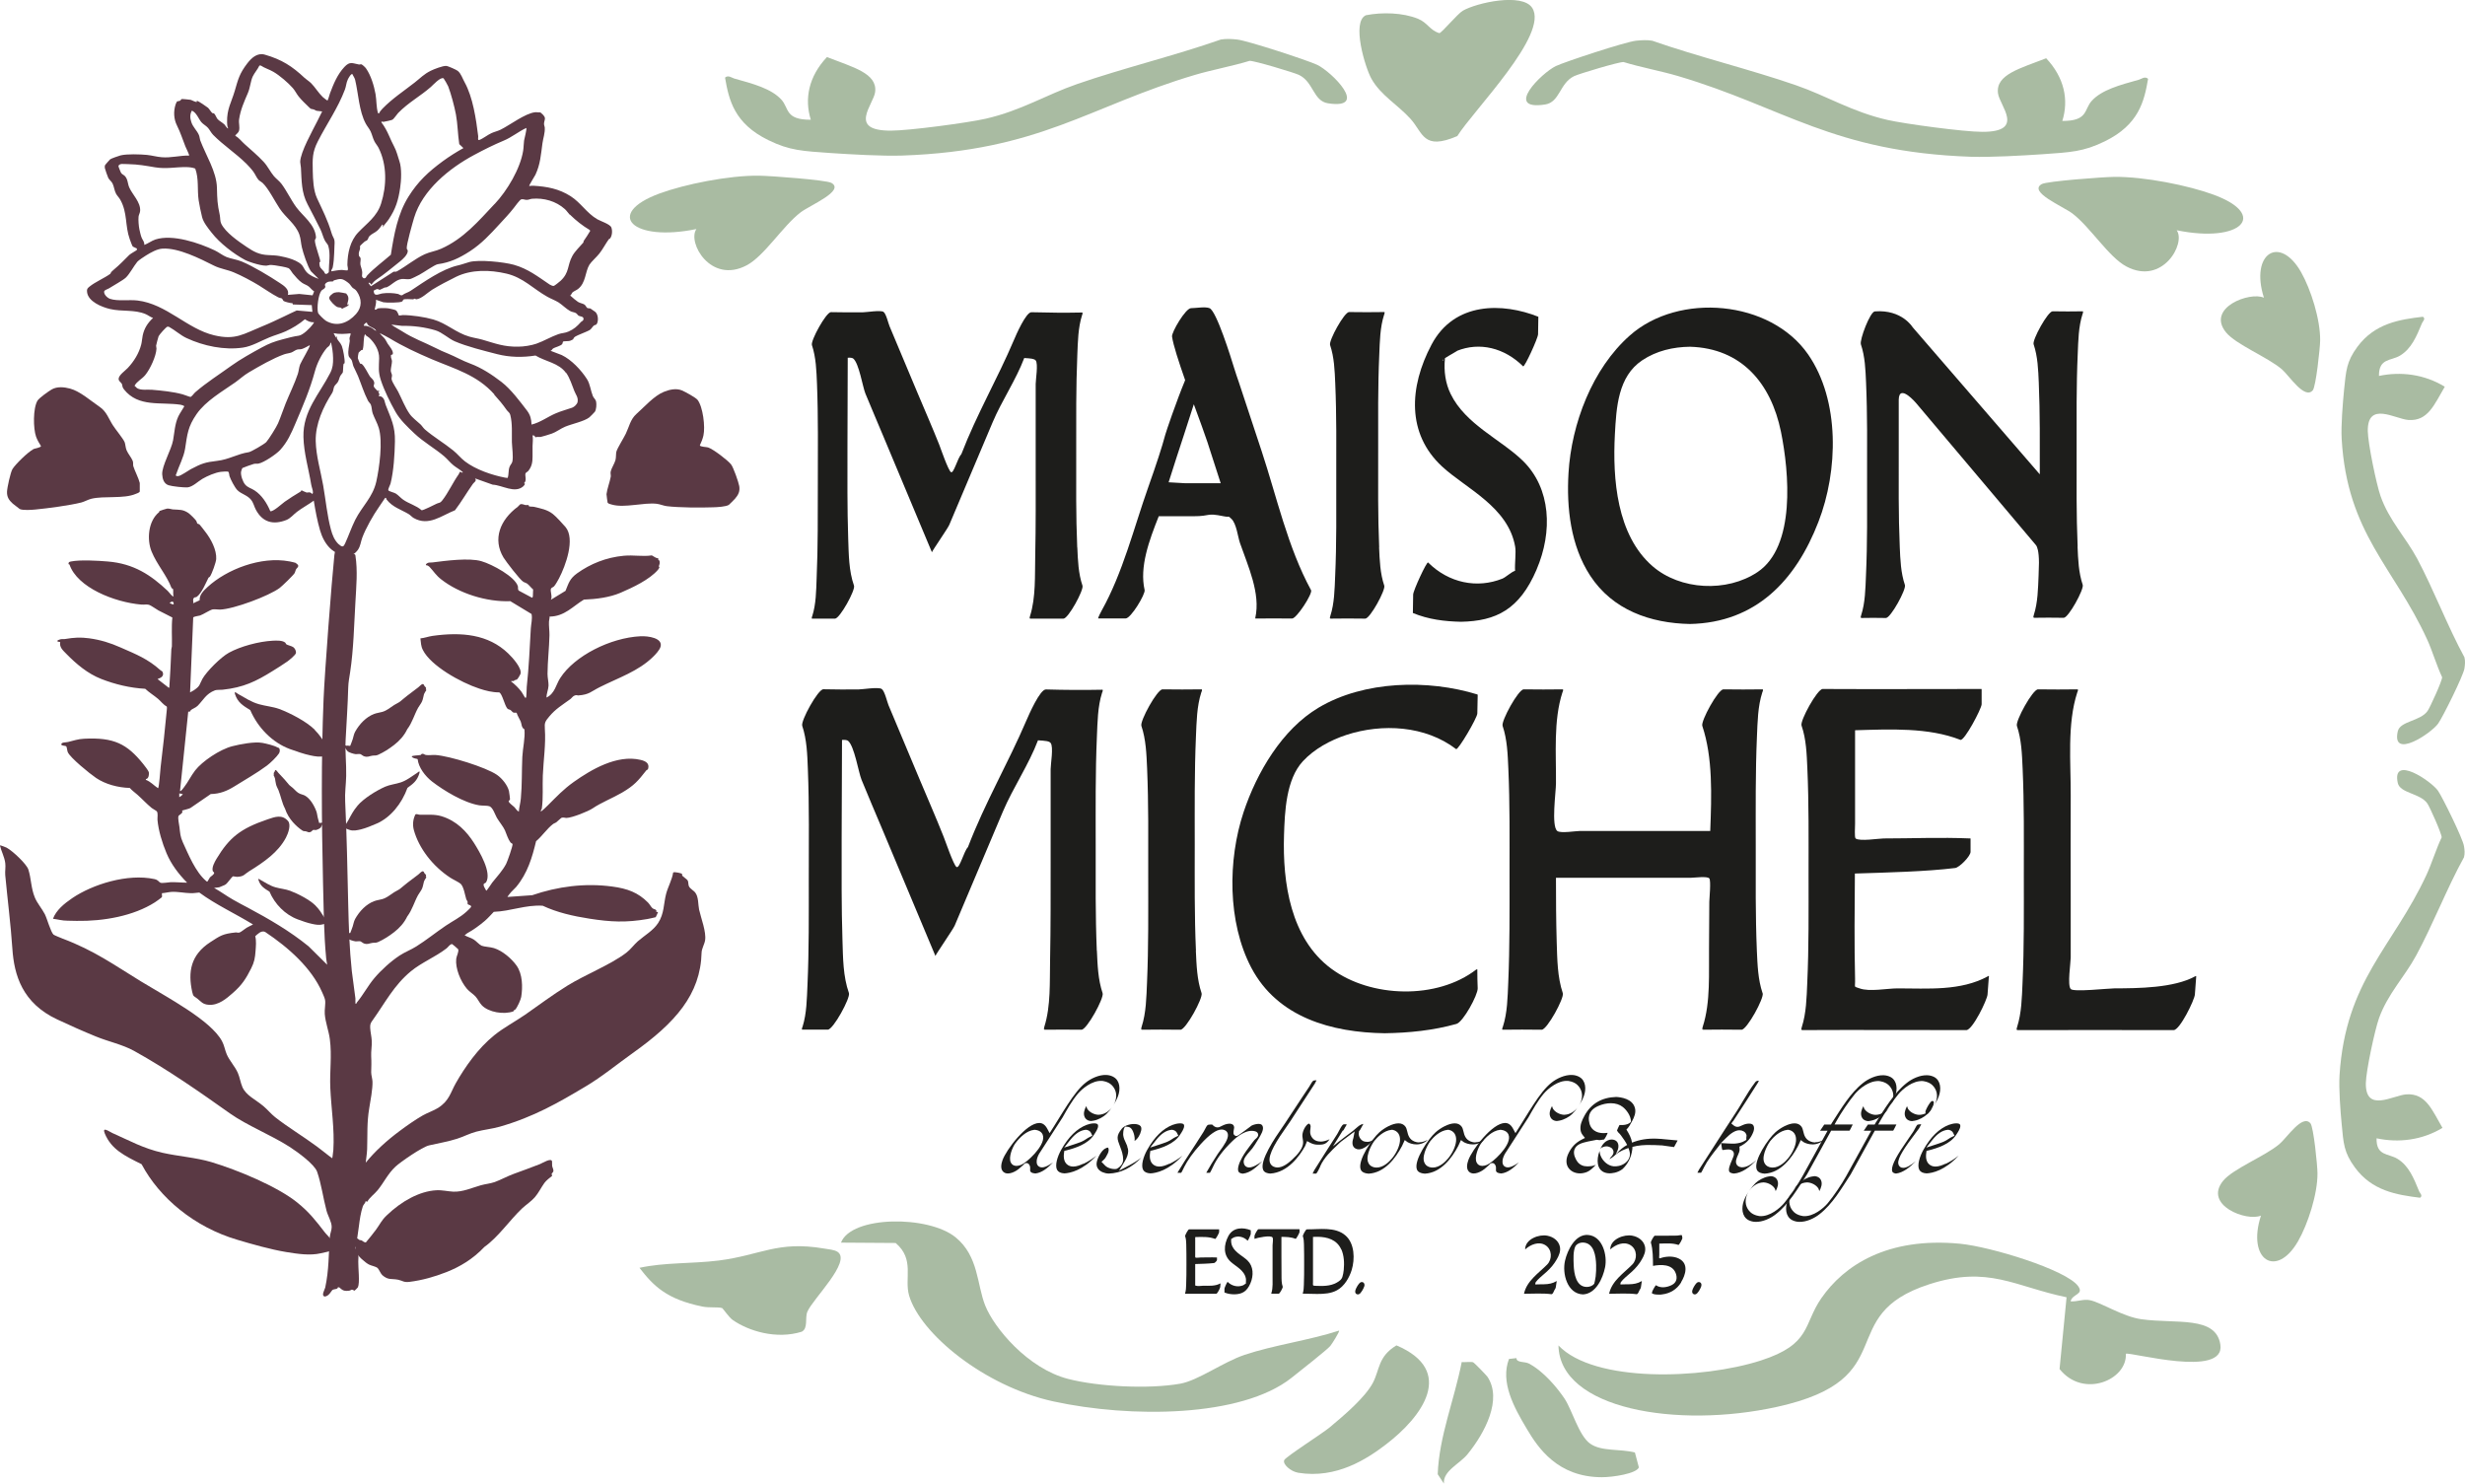
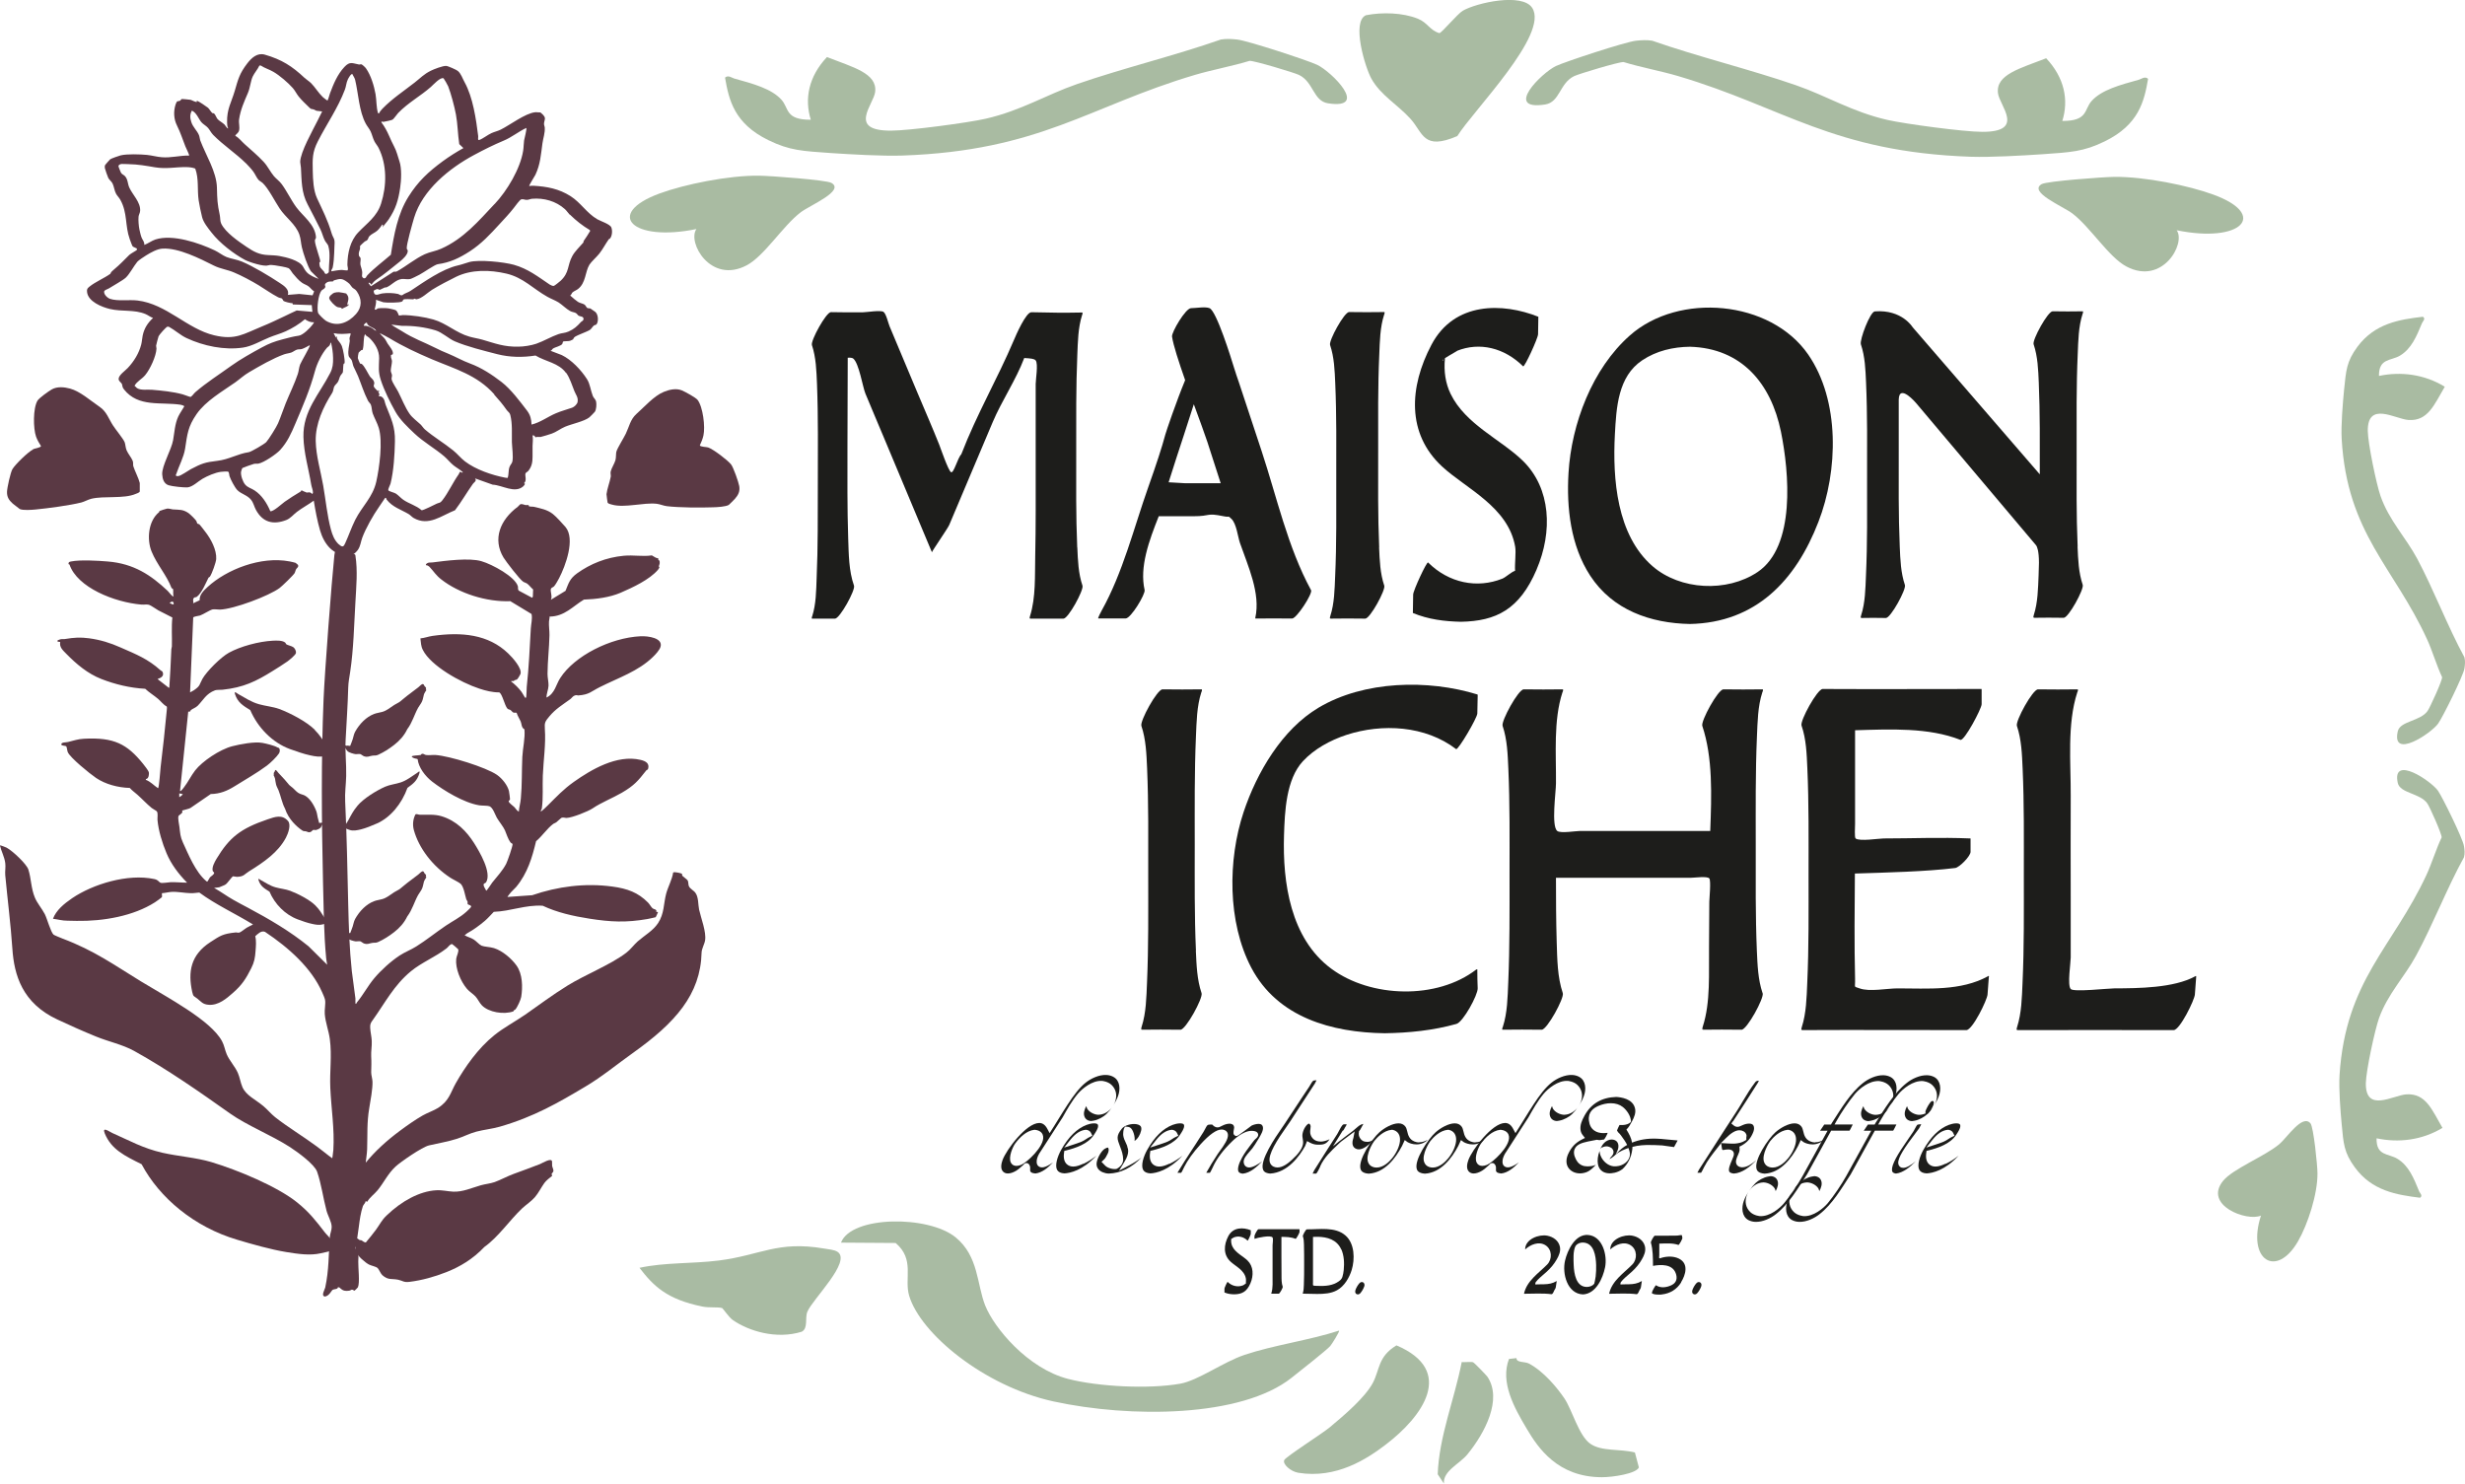
<svg xmlns="http://www.w3.org/2000/svg" id="Laag_1" data-name="Laag 1" viewBox="0 0 267.02 160.7">
  <defs>
    <style>
      .cls-1 {
        fill: #a9bba3;
      }

      .cls-2 {
        fill: #1d1d1b;
      }

      .cls-3 {
        fill: #5a3944;
      }

      .cls-4 {
        fill: #a9bba2;
      }
    </style>
  </defs>
  <g>
    <path class="cls-3" d="M3.57,48.66c.16-.08.85-.17.87-.34-.2-.31-.4-.66-.53-1.01-.32-.9-.34-3.09.15-3.91.16-.28,1.23-1.04,1.55-1.22.58-.33,1.34-.26,1.97-.09,1.1.29,2.28,1.35,3.24,2,.73.5.96,1.29,1.41,1.98.3.47,1.07,1.39,1.26,1.8.09.19.1.61.22.9.16.38.52.79.66,1.14.09.22.02.41.07.59.17.54.57,1.28.7,1.82.01.05.01.88,0,.92-.05.13-.31.21-.44.26-1.3.56-3.44.19-4.82.53-.35.09-.73.31-1.07.4-1.27.32-3.63.63-4.96.76-.41.04-1.36.11-1.71-.05-.04-.02-.7-.53-.76-.59-.4-.36-.64-.71-.62-1.28.01-.43.38-2.12.59-2.46.32-.52,1.69-1.86,2.24-2.13Z" />
    <path class="cls-3" d="M76.72,48.47c-.17-.06-.87-.06-.91-.23.16-.33.31-.71.39-1.07.21-.94-.05-3.1-.64-3.86-.2-.25-1.35-.88-1.69-1.02-.62-.26-1.37-.09-1.97.16-1.06.43-2.1,1.63-2.96,2.39-.66.59-.79,1.4-1.15,2.14-.24.5-.89,1.51-1.02,1.94-.06.2-.02.62-.1.92-.11.39-.42.85-.51,1.21-.06.23.03.41,0,.59-.1.56-.4,1.34-.46,1.89,0,.06.1.88.12.92.07.12.33.17.47.21,1.36.39,3.43-.25,4.84-.09.36.04.76.22,1.11.26,1.3.16,3.68.17,5.02.12.42-.01,1.36-.06,1.69-.26.04-.02.62-.61.68-.68.35-.41.54-.78.45-1.35-.07-.42-.64-2.06-.9-2.37-.39-.47-1.91-1.63-2.49-1.83Z" />
    <g>
      <path class="cls-3" d="M45.89,74.13s.07.16.1.19c.05.07.18.15.17.24-.01.08-.09.09.03.19-.08.12-.21.3-.26.44-.07.23-.1.53-.21.78s-.3.47-.43.7c-.41.74-.65,1.64-1.17,2.31-.35.73-.86,1.27-1.44,1.72-.54.42-1.09.77-1.7,1.05-.29.13-.36.06-.63.1-.38.05-.49.2-.91.07-.11-.03-.3-.2-.38-.23-.14-.04-.36,0-.52,0-.21-.02-.74-.17-.9-.33-.06-.05-.3-.4-.33-.48-.08-.23.2-.1.26-.1.04,0,.07-.02.1-.02.09,0,.18.05.27.02.09-.24.19-.47.27-.72.1-.31.1-.49.26-.8.48-.86,1.2-1.6,2.04-1.92.3-.12.6-.14.9-.23.49-.14.85-.46,1.28-.74.2-.13.45-.23.65-.38.27-.2.54-.47.82-.67.39-.29.77-.57,1.15-.87.11-.09.45-.47.56-.32Z" />
      <path class="cls-3" d="M29.81,83.41s-.04.14-.06.17c-.03.06-.11.13-.1.2,0,.07.06.08-.02.17.05.1.13.25.16.38.04.19.06.46.12.67s.18.41.26.6c.25.63.39,1.41.7,1.98.21.63.52,1.09.86,1.48.32.36.66.66,1.02.9.17.11.22.05.38.09.23.05.29.17.54.06.06-.03.18-.17.23-.2.08-.03.22,0,.31,0,.13-.02.44-.15.54-.28.04-.05.18-.35.2-.41.05-.19-.12-.09-.16-.08-.02,0-.04-.02-.06-.02-.05,0-.11.04-.16.02-.06-.2-.11-.41-.16-.62-.06-.27-.06-.42-.16-.69-.29-.74-.72-1.37-1.22-1.65-.18-.1-.36-.12-.54-.2-.3-.12-.51-.39-.77-.63-.12-.11-.27-.2-.39-.32-.16-.17-.32-.4-.49-.58-.23-.25-.46-.49-.69-.74-.07-.07-.27-.41-.34-.27Z" />
      <path class="cls-3" d="M45.89,94.41s.07.16.1.19c.05.07.18.15.17.24-.01.08-.09.09.03.19-.08.12-.21.3-.26.44-.07.23-.1.53-.21.78s-.3.47-.43.7c-.41.74-.65,1.64-1.17,2.31-.35.73-.86,1.27-1.44,1.72-.54.42-1.09.77-1.7,1.05-.29.13-.36.06-.63.1-.38.05-.49.2-.91.07-.11-.03-.3-.2-.38-.23-.14-.04-.36,0-.52,0-.21-.02-.74-.17-.9-.33-.06-.05-.3-.4-.33-.48-.08-.23.2-.1.26-.1.04,0,.07-.02.1-.02.09,0,.18.05.27.02.09-.24.19-.47.27-.72.1-.31.1-.49.26-.8.48-.86,1.2-1.6,2.04-1.92.3-.12.6-.14.9-.23.49-.14.85-.46,1.28-.74.2-.13.45-.23.65-.38.27-.2.54-.47.82-.67.39-.29.77-.57,1.15-.87.11-.09.45-.47.56-.32Z" />
      <path class="cls-3" d="M59.8,125.8c.01.07,0,.41.01.49.03.2.21.45.11.64-.09.18-.24.13-.11.44-.25.2-.64.49-.84.77-.32.44-.64,1.09-1.03,1.54s-.96.82-1.38,1.21c-1.38,1.31-2.57,3.1-4.09,4.18-1.26,1.33-2.66,2.15-4.1,2.72-1.35.53-2.66.89-4.01,1.06-.63.08-.72-.12-1.23-.23-.73-.15-1.06.08-1.72-.5-.17-.15-.37-.65-.51-.77-.22-.18-.67-.24-.94-.38-.37-.19-1.21-.9-1.38-1.35-.06-.16-.21-1.09-.2-1.28.04-.55.45-.08.57-.02.06.03.15,0,.2.03.15.07.29.24.48.23.37-.45.75-.9,1.1-1.38.44-.6.59-1.01,1.16-1.55,1.6-1.54,3.56-2.62,5.36-2.72.65-.04,1.23.12,1.85.15,1.03.04,1.94-.39,2.98-.69.49-.14,1.02-.18,1.51-.35.66-.24,1.38-.64,2.07-.89.95-.35,1.88-.68,2.84-1.06.27-.11,1.22-.71,1.3-.29Z" />
      <path class="cls-3" d="M34.09,79.06c.54.54.84,1.03,1.24,1.66.17.27.51.58.45.92-.01.06-.25.15-.32.17-.11.03-.21.06-.29.08-.5.14-1.05.04-1.56-.07-.68-.14-1.53-.44-2.2-.68-1.93-.71-3.49-2.34-4.3-4.22-.76-.47-1.36-.82-1.65-1.72-.14-.43.22-.09.33-.03.78.43,1.39.86,2.26,1.11.7.2,1.52.27,2.18.51,1.19.44,2.96,1.36,3.86,2.25Z" />
      <path class="cls-3" d="M32.19,130.25c1.3,1.04,2.03,1.99,2.98,3.22.4.52,1.24,1.13,1.08,1.78-.03.11-.59.3-.77.34-.26.06-.51.12-.71.16-1.2.28-2.53.07-3.77-.13-1.65-.27-3.7-.85-5.3-1.33-4.65-1.37-8.43-4.54-10.36-8.18-1.84-.92-3.27-1.59-3.99-3.33-.34-.83.54-.17.8-.06,1.88.83,3.35,1.67,5.46,2.15,1.68.38,3.65.52,5.26,1,2.87.86,7.15,2.64,9.31,4.37Z" />
      <path class="cls-3" d="M34.19,98.11c.38.38.6.73.88,1.18.12.19.37.42.32.65,0,.04-.18.11-.23.13-.08.02-.15.04-.21.06-.35.1-.75.03-1.12-.05-.49-.1-1.1-.31-1.57-.49-1.38-.51-2.5-1.67-3.07-3.01-.55-.34-.97-.58-1.18-1.23-.1-.3.16-.06.24-.02.56.3.99.62,1.62.79.5.14,1.08.19,1.56.37.85.32,2.12.97,2.76,1.61Z" />
      <path class="cls-3" d="M38.71,87.3c-.42.49-.65.94-.96,1.52-.13.24-.4.54-.35.84,0,.05.19.14.25.16.08.03.16.05.23.08.39.13.82.03,1.21-.06.53-.13,1.19-.4,1.71-.63,1.5-.65,2.72-2.15,3.34-3.87.59-.43,1.05-.75,1.29-1.58.11-.39-.17-.08-.26-.03-.61.39-1.08.79-1.76,1.02-.54.18-1.18.24-1.7.47-.92.41-2.31,1.25-3,2.07Z" />
      <path class="cls-3" d="M39.31,125.99l.3-.04c1-1.24,2.3-2.42,3.72-3.47.71-.53,1.66-1.2,2.47-1.66.49-.28,1.21-.53,1.65-.81,1.22-.77,1.36-1.69,1.93-2.69.98-1.72,2.39-3.76,4.17-5.19,1-.81,2.25-1.47,3.34-2.22,1.57-1.09,2.9-2.11,4.6-3.16,1.93-1.19,4.65-2.25,6.34-3.54.48-.36.83-.87,1.26-1.25.79-.68,1.65-1.15,2.19-1.96.69-1.05.59-2.08.88-3.19.21-.77.64-1.52.76-2.3.15-.11.89.09.94.13s0,.16.07.24c.08.09.47.36.54.46.14.2.05.46.18.7s.51.44.66.64c.38.5.3,1.29.42,1.85.21.94.79,2.4.65,3.32-.06.41-.37.91-.38,1.33-.11,4.55-2.87,7.63-7.46,10.89-1.66,1.18-3.34,2.57-5.13,3.63-2.92,1.74-5.56,3.27-9.26,4.34-.84.24-1.75.33-2.55.54-.7.18-1.42.56-2.09.77-.99.32-2.03.48-3.04.72-.76.18-3.09,1.8-3.62,2.29-.84.78-1.26,1.73-1.94,2.56-.35.43-.88.79-1.12,1.25l-.19-.06c0,.19-.23.37-.29.54-.48,1.42-.41,3.06-.86,4.5.45.64.38.85.36,1.5s.19,2.29-.04,2.79c-.03.06-.35.37-.39.37s-.14-.13-.27-.11c-.07,0-.17.1-.31.11-.62.07-.72-.09-1.06-.37h-.14c0,.23-.42.18-.56.27-.15.1-.38.67-.84.73-.46-.06-.02-.75.03-.97.41-1.91.36-3.58.5-5.5.02-.32.21-.75.2-1.06,0-.57-.41-1.2-.56-1.77-.36-1.35-.56-2.9-1.02-4.22-.28-.79-2.07-2.11-2.99-2.7-2-1.28-4.6-2.31-6.43-3.6-3.23-2.29-6.78-4.78-10.41-6.79-1.27-.7-2.78-1-4.16-1.57-1.3-.53-2.9-1.24-4.15-1.83-3.79-1.77-4.68-4.8-4.87-7.68-.18-2.66-.52-5.29-.77-7.95-.04-.43.06-.88,0-1.32-.08-.64-.43-1.28-.58-1.91.05-.03.68.22.73.25.69.38,2.16,1.78,2.35,2.36.32.99.28,2.02.71,3.05.27.64.76,1.18,1.08,1.8.24.47.64,1.94.94,2.21.08.07.81.36.98.43,3.46,1.3,5.65,2.9,8.5,4.64s7.55,4.2,8.77,6.47c.25.46.31.95.51,1.42.3.7.91,1.33,1.21,2.03.21.49.28,1.02.48,1.5.39.93,1.41,1.35,2.29,2.09.45.38.81.83,1.26,1.19,1.3,1.03,3.11,2.13,4.5,3.16.91.67,1.72,1.41,2.76,2l2.23-.19Z" />
      <path class="cls-3" d="M38.5,60.17c.26,1.67.09,3.36,0,5.05-.15,2.52-.19,5.05-.57,7.58-.09.61-.19,1.05-.21,1.69-.05,1.84-.18,3.76-.28,5.64-.07,1.29.09,2.61.06,3.92-.02.92-.16,1.84-.11,2.77.18,3.7.24,7.43.33,11.14.06,2.44.13,4.79.39,7.23.11.99.28,1.97.39,2.96.02.16-.02.34,0,.5.04.23.14-.04.17-.08.71-.86,1.18-1.79,1.89-2.63s1.77-1.81,2.73-2.44c.56-.37,1.23-.62,1.8-.98,1.09-.68,2.13-1.53,3.2-2.25.77-.52,1.52-.87,2.22-1.5.09-.08.51-.47.52-.54.04-.21-.33-.2-.37-.31-.03-.08.01-.19-.01-.26-.03-.09-.11-.16-.14-.25-.14-.44-.26-1.31-.59-1.66-.15-.16-.87-.5-1.13-.67-1.93-1.26-3.42-3.21-3.96-5.17-.15-.55-.1-1.17.17-1.69.15-.09.31.03.47.03.8.03,1.54-.08,2.35.16,1.65.5,2.73,1.66,3.52,2.89.62.98,1.94,3.21,1.32,4.26-.06.1-.19.11-.24.17-.14.15.17.58.25.75.06.02.59-.8.65-.88.53-.66,1.13-1.3,1.51-2.03.13-.25.75-2,.69-2.15-.02-.05-.16-.09-.23-.18-.26-.35-.43-.91-.59-1.29s-.64-.96-.88-1.37c-.18-.31-.42-1.11-.81-1.25-.22-.08-.79-.05-1.1-.1-1.69-.28-3.84-1.6-5.09-2.56-.78-.6-1.49-1.56-1.58-2.44-.11-.06-.26-.05-.38-.1-.06-.02-.27-.12-.26-.19.07-.12.78-.11.96-.16.06-.02.05-.07.08-.09.25-.12.3.06.49.09.29.05.73-.02,1.05,0,1.53.11,5.46,1.33,6.65,2.15.58.4,1.15,1.14,1.3,1.75.03.13.13.86.11.94s-.18.08-.13.21c.06.18.45.44.59.58.17.17.27.39.5.51.04-.48.18-.96.22-1.43.14-1.49.09-3.01.16-4.5.05-.99.32-2.01.23-2.99-.34-.17-.29-.58-.41-.86s-.34-.6-.43-.91l-.08-.04c-.4.07-.39-.15-.59-.28-.09-.06-.25-.06-.33-.15-.31-.33-.55-1.6-.89-1.76-.76,0-1.46-.18-2.16-.41-2.04-.67-5.26-2.48-6.11-4.18-.23-.45-.2-.78-.27-1.26.45-.04.84-.2,1.31-.27,3.16-.44,6.04-.18,8.2,1.9.48.46,1.53,1.62,1.33,2.23-.03.09-.29.52-.36.57-.09.07-.2.07-.3.11-.03.01-.04.07-.05.08-.05.02-.26-.04-.32.03.43.33.84.73,1.15,1.15.13.18.23.4.35.58.04.05.08.1.13.03.06-.08.06-.97.08-1.16.23-2.14.32-4.18.44-6.32.03-.52.19-1.05.08-1.57l-2.3-1.39c-2.62.1-5.56-.86-7.46-2.34-.61-.47-.81-.86-1.28-1.36-.06-.07-.26-.22-.37-.18l-.04-.11c.26-.26.41-.17.74-.21,1.41-.18,3.96-.52,5.28-.13,1.18.34,3.65,1.68,3.95,2.72.04.15-.04.33.1.47l1.44.77.08-.11.03-.79c-.23-.18-.45-.51-.69-.66-.13-.08-.25-.09-.36-.16-.37-.21-1.9-2.22-2.16-2.64-1.19-1.99-.38-4.07,1.55-5.5.05-.04.23-.25.26-.26.2-.08.4.05.57.08.09.02.32-.02.35,0,.02.02-.03.1.04.13.11.05.35.03.48.05.78.18,1.49.31,2.09.78.33.25,1.11,1.1,1.38,1.42,1.08,1.29,0,4.21-.7,5.55-.11.21-.39.71-.54.87-.09.1-.3.15-.34.26-.1.28.19.87-.01,1.2l1.59-.97c.34-.82.43-1.3,1.26-1.9,1.44-1.03,3.14-1.72,5.05-1.9,1.08-.1,2.02.11,3.04-.04.14.08.29.18.45.26.07.04.22.04.24.06.03.03,0,.11,0,.14.05.08.14.03.16.24.03.24-.08.37-.09.5,0,.03.07.06.06.11,0,.04-.13.22-.17.27-.92,1.05-2.65,1.87-4.04,2.47-1.2.51-2.64.69-3.97.74-1.19.71-2.09,1.83-3.72,1.84.02.18-.05.35-.06.52-.03.5.06,1.01.05,1.5-.03,1.39-.2,2.8-.21,4.18,0,.43.12.9.11,1.27-.01.4-.23.88-.22,1.3.92-.44,1.03-1.43,1.49-2.12,1.54-2.39,5.42-4.36,8.69-4.52.84-.04,2.46.19,2.17,1.15-.11.36-.53.81-.82,1.09-1.6,1.56-3.71,2.24-5.78,3.28-.92.46-1.11.8-2.29.89-.14.01-.17-.07-.39,0s-.34.29-.49.4c-.88.64-1.6,1.06-2.28,1.88-.44.53-.53.66-.48,1.34.12,1.66-.15,3.37-.22,5.05-.05,1.17.06,2.43-.11,3.59-.02.1-.13.19-.11.3.05.05.72-.6.77-.66.96-.95,1.66-1.72,2.83-2.55,1.83-1.29,4.64-2.98,7.21-2.37.6.14.97.4.82.95-.04.14-.16.13-.21.2-.87,1.11-1.3,1.63-2.64,2.41-1.02.59-2.25,1.07-3.16,1.69-.48.33-2.22,1.02-2.83,1.04-.19,0-.33-.09-.56-.01-.04.01-.46.42-.56.49-.09.07-.22.09-.34.18-.66.5-1.2,1.33-1.84,1.86-.42,1.75-.92,3.47-2.16,4.96-.16.19-.4.38-.57.58-.04.05-.39.48-.37.5l2.68-.19c2.74-.94,5.7-1.34,8.66-.94,1.66.22,2.81.65,3.88,1.73.17.17.33.47.48.61.17.15.53.12.41.39l.2.04s-.22.53-.25.55c-.04.02-.78.18-.9.2-2.3.4-3.98.32-6.28-.04-1.75-.27-3.51-.67-5.06-1.4-1.84-.12-3.49.6-5.3.66-.31.32-.63.69-.97.98-.55.47-1.26.99-1.91,1.34l-.28.22c.32.19.68.26.99.46.26.16.6.56.85.67.3.12.92.13,1.34.26.95.3,1.92,1.16,2.43,1.87.68.93.69,2.37.52,3.42-.05.3-.41,1.1-.63,1.35-.07.08-.21.07-.21.21-1.06.38-2.69.1-3.42-.65-.28-.29-.44-.69-.7-.97-.24-.26-.65-.51-.91-.81-.71-.83-1.28-2.24-1.17-3.26.03-.3.31-.77.21-1.04-.02-.04-.64-.57-.69-.57-.26.09-.38.33-.57.48-1.22.94-2.71,1.53-3.86,2.48-1.84,1.52-2.8,3.42-4.1,5.24-.25.34-.33.47-.31.88.02.45.15.95.17,1.41.03.57-.09,1.13-.06,1.69.04.67.01,1.08,0,1.73,0,.3.13.7.14,1,.03.75-.22,2.1-.35,2.87-.27,1.58-.18,2.88-.23,4.45-.02.57-.14,1.16-.17,1.72-.02.35.14,1.1-.05,1.36,0,.01-.23.21-.25.22-.11.07-.44.08-.6.1-.06,0-.11.08-.18.08-.02,0-.42-.11-.46-.12-.15-.06-.14-.26-.46-.15l-.06-.73-.24.23c-.14.47-.68.42-1.14.29-.18-.05-.24-.07-.27-.23-.14-.84.16-1.84.22-2.68.14-2.26-.23-4.48-.33-6.73-.08-1.78.19-3.47-.05-5.28-.12-.91-.48-1.81-.55-2.73-.04-.45.11-1.14.03-1.53-.04-.21-.22-.61-.32-.83-1.15-2.61-3.6-4.81-6.18-6.53-.42-.18-.81.25-1.06.47.13.51.07,1.09.03,1.63-.05.7-.13,1.18-.47,1.85-.56,1.11-.99,1.8-2,2.68-.66.58-1.54,1.35-2.6,1.27-.66-.05-.82-.34-1.22-.66s-.44-.18-.57-.74c-.47-2.15-.18-4,1.97-5.39,1.07-.69,1.32-.9,2.76-1.05.1-.01.21.05.37.02s.59-.4.77-.51c.23-.14.48-.24.72-.37-1.92-1.18-4.03-2.14-5.82-3.46-.32.02-.58.08-.91.07-.7-.01-1.41-.18-2.11-.14-.32.02-.69.12-1.02.14-.04.13.04.32-.02.44-.02.04-.65.49-.75.55-2.32,1.48-5.56,2.06-8.47,2.01-.34,0-.68-.01-1-.02-.58,0-1.02-.14-1.57-.21.34-.92,1.2-1.63,2.08-2.23,2.22-1.51,6.02-2.69,8.9-2.07.45.1.44.29.65.39.17.09.85-.04,1.1-.05.61-.02,1.2.05,1.8.05-.95-.96-1.74-2.02-2.23-3.19-.46-1.09-.88-2.46-.98-3.61-.02-.25.08-.75-.08-.93-.07-.08-.4-.24-.55-.36-.55-.45-1.02-.97-1.55-1.44-.28-.25-.59-.46-.82-.73-1.3-.04-2.64-.4-3.65-1.08-.68-.46-2.81-2.19-3.07-2.8-.06-.14-.1-.56-.16-.62-.1-.1-.53-.05-.54-.21-.01-.26.5-.21.73-.27.61-.14,1.06-.32,1.73-.35,3.26-.17,4.66.57,6.4,2.72.14.17.58.74.62.9.04.19,0,.72-.3.74l-.03.09c.54.2.88.62,1.33.91.12-.07.24-2.01.28-2.3.25-2.04.47-4.06.66-6.1,0-.1.05-.38,0-.45-.4-.22-.62-.56-.94-.83-.45-.38-.97-.69-1.39-1.09-1.65-.09-3.26-.48-4.75-1.06s-2.72-1.63-3.79-2.72c-.4-.41-.77-.72-.67-1.29-.52-.03-.31-.21.02-.29.2-.05.38,0,.56-.04.89-.15,1.62-.2,2.55-.07,1.24.17,2.3.5,3.4.99,1.74.76,2.97,1.25,4.32,2.46.14.12.23.08.28.31.12.53-.61.62-.58.66.37.29.75.57,1.11.86.05.04.07.09.16.07.09-1.39.17-2.77.22-4.16,0-.11.06-.21.06-.31.03-1.04-.06-2.09.05-3.13-.49-.27-1.01-.5-1.51-.77-.24-.13-.83-.56-1.03-.61-.26-.06-.54,0-.81-.02-2.93-.25-6.94-1.85-7.79-4.33-.01-.04-.11-.03-.11-.06-.01-.21.08-.24.27-.28.98-.2,2.93-.09,3.97,0,2.85.23,4.69,1.48,6.5,3.18.16.15.32.4.47.52.05.04.07.09.17.07-.08-.2,0-.62-.06-.79-.03-.06-.14-.05-.16-.11-.52-1.38-1.58-2.53-2.16-3.95-.52-1.26-.39-3.3.82-4.27.02-.02,0-.09.05-.12.05-.03.75-.26.82-.26.18-.02.45.07.61.09.71.05,1.08-.02,1.69.39.19.13.7.64.83.82.08.11.1.29.13.32.02.03.16.04.24.1.09.08.5.63.61.77.64.81,1.26,1.99,1.2,2.98-.03.38-.45,1.56-.68,1.9-.04.06-.13.07-.15.11-.31.6-.7,1.62-1.25,2.06-.12.09-.2.05-.27.09-.27.16-.07.43-.15.63l.71-.33c-.04-.6.42-1.03.87-1.45,2.05-1.88,5.75-3.35,8.86-2.76.14.03.54.11.64.15.03.01.28.21.28.23.1.23-.12.32-.2.46s-.1.32-.16.42c-.14.24-1.35,1.41-1.63,1.62-1.14.85-4.95,2.29-6.46,2.34-.25,0-.61-.06-.8-.02-.31.07-.99.53-1.36.66-.16.05-.69.1-.74.22l-.34,8.11s.36-.19.41-.23c.73-.5.57-.59.93-1.24.45-.8,1.98-2.34,2.87-2.83,1.26-.69,3.23-1.22,4.74-1.3.4-.02,1.06-.05,1.36.21.06.05.05.13.12.18.11.09.57.18.75.31s.32.42.29.63c-.04.22-.71.76-.93.92-.48.34-1.11.73-1.61,1.04-1.78,1.11-3.14,1.78-5.41,2.02-.23.02-.65,0-.81.06-.99.37-1.28,1.07-1.89,1.68-.22.22-.57.32-.75.48-.06.05.06.16-.27.16l-.89,8.59c.09.08.39-.34.43-.4.45-.58.76-1.25,1.21-1.83.76-.98,2.66-2.27,4.02-2.62.86-.22,2.41-.52,3.27-.36.43.08,1.3.29,1.62.49.05.03.12.02.16.06.15.13.11.44.01.59-.23.36-.94,1.05-1.32,1.33-1.06.79-2.36,1.52-3.49,2.23-.79.49-1.56.82-2.58.84l-2.2,1.51c-.11.09-.88.25-.91.28-.01.02.06.1.03.18-.06.18-.38.32-.41.4-.1.26.07.92.1,1.22.08.66.08,1.01.37,1.65.59,1.27,1.34,3.17,2.51,4.17.04.03.07.08.14.07.03,0,.23-.39.28-.45.1-.12.44-.29.46-.49,0-.08-.13-.11-.16-.22-.1-.41.2-.94.41-1.3,1.4-2.32,2.6-3.28,5.54-4.28.82-.28,1.56-.55,2.2.17.37.41.02,1.37-.22,1.82-.83,1.57-2.37,2.64-3.99,3.64-.52.32-.54.57-1.31.6-.13,0-.4-.07-.42-.06-.16.06-.58.73-.82.89-.18.12-.47.19-.68.3l-.56.07c.71.39,1.36.88,2.07,1.28.51.3,1.05.57,1.57.85,2.33,1.24,4.6,2.57,6.59,4.19l2.02,2c-.03-.23-.09-.48-.11-.71-.26-2.72-.27-5.47-.34-8.19-.15-6.63-.21-13.26.06-19.88.12-2.89.87-12.7,1.17-15.59.22-2.1,2.27-.02,2.27-.02ZM18.81,65.47c.03-.34-.16-.39-.44-.16.14.06.27.17.44.16ZM19.42,86.35c.1-.06.27-.17.33-.25.04-.05.09-.04,0-.09l-.33-.07v.41Z" />
      <g>
        <path class="cls-3" d="M33.02,8.45c.21.2.48.36.68.56.42.42.81,1.07,1.26,1.5.05.05.49.4.52.38.13-.25.17-.53.27-.79.38-1.01.8-2.04,1.56-2.85.6-.64.87-.39,1.59-.26.07.01.15-.04.23-.03.11.02.45.34.52.45.53.75.87,1.89,1.03,2.78.12.68.07,1.41.27,2.07l.1.03c.08-.18.25-.38.38-.52,1.07-1.1,2.29-1.89,3.49-2.83.63-.49.98-.9,1.75-1.28.34-.17,1.3-.54,1.66-.52.18,0,1.12.42,1.26.54.37.31.5.81.74,1.23.9,1.63,1.24,3.98,1.47,5.83.02.14-.09.49.12.42.37-.12.91-.56,1.32-.74.33-.15.68-.22,1-.38,1.01-.5,2.64-1.76,3.72-1.88.13-.02.43.03.58.02.18.16.48.37.49.65,0,.17-.1.38-.1.58,0,.16.07.27.08.39.04.63-.17,1.14-.25,1.73-.17,1.22-.22,2.25-.76,3.4-.08.17-.72,1.16-.67,1.22.16-.02.3-.04.46-.03,1.48.09,2.74.32,4.02,1.13,1.11.71,1.73,1.82,2.89,2.5.37.21,1.38.53,1.52.88s.09.9-.12,1.18c-.05.07-.14.07-.17.13-.35.5-.62,1.03-1,1.52-.27.35-.89.9-1.08,1.21-.48.79-.37,1.95-1.23,2.63-.16.13-.46.24-.61.38-.07.06-.1.23-.22.3-.02.07.04.08.07.11.14.14.59.51.75.61.23.14.47.16.67.27.17.09.23.33.34.39.1.05.23.02.34.06.03.01.49.33.52.36.3.26.35.84.22,1.2-.11.28-.21.18-.35.27s-.29.39-.47.5c-.11.07-.3.14-.42.2-.32.15-.83.33-1.13.5-.2.11-.23.3-.25.31-.01.01-.31.16-.34.16-.16.05-.67.03-.73.07-.05.03-.06.18-.09.25-.12.23-.79.36-1.02.52-.1.07-.13.23-.28.23l1.23.47c1.06.51,2.11,1.63,2.73,2.6.35.54.4,1.25.64,1.84.09.23.31.34.36.64.05.28.02.82-.14,1.06-.04.06-.52.55-.6.61-.54.43-1.9.71-2.62,1.01-.48.2-1,.6-1.45.75-.2.07-1.06.34-1.2.36-.18.02-.38-.04-.57.04-.08-.14-.12-.23-.31-.21.06.38.02.76,0,1.14-.01.42,0,.75,0,1.16,0,.61-.08,1.08-.47,1.56-.09.1-.27.16-.3.28-.07.24.18.77-.16,1.04l.1.05c.01.1-.12.23-.19.3-.92.79-2.26-.14-3.3-.19l-1.91-.68c.22.29-.1.4-.23.59-.67.94-1.24,1.94-1.94,2.86-1.46.57-2.85,1.77-4.48.84-.19-.11-.35-.31-.55-.43-.83-.49-1.75-.75-2.38-1.57-.07-.09.01-.21-.16-.18-.21.32-.43.65-.65.96-.63.89-1.45,2.33-1.83,3.36-.17.46-.18.88-.47,1.31-.04.06-.31.37-.35.38-.11.05-.24,0-.35.02-.1.02-.17.1-.31.12-1.68.18-2.67-1.19-3.09-2.63-.3-1.02-.51-2.17-.68-3.22-.57.42-1.27.79-1.83,1.22-.37.28-.69.7-1.15.88-1.42.55-2.56.25-3.29-1.11-.2-.37-.25-.74-.53-1.09-.41-.51-1.08-.62-1.49-1.05-.28-.3-.71-1.12-.84-1.51-.05-.17-.03-.38-.14-.48-.1-.04-.67,0-.81.02-.6.08-1.44.44-1.97.75-.5.29-1.04.86-1.61.93-.36.04-1.72-.11-2.07-.23-.51-.17-.66-.68-.69-1.18-.05-.9,1-2.68,1.18-3.69.15-.85.19-1.77.56-2.57.17-.36.46-.75.65-1.1,0-.08-.32-.17-.4-.18-2.14-.32-4.57.3-6.12-1.65-.24-.3-.14-.36-.24-.61-.06-.14-.33-.26-.35-.52-.02-.41.71-.9.99-1.2.67-.71,1.22-1.6,1.46-2.55.08-.33.09-.65.16-.98.17-.78.54-1.35,1.12-1.89-.28-.09-.52-.29-.79-.41-1.24-.53-2.57-.25-3.88-.56-.89-.21-2.38-.81-2.48-1.85-.03-.31.03-.38.26-.57.64-.52,1.58-.9,2.26-1.39.08-.21.23-.33.4-.47.65-.54,1.07-1,1.66-1.58.13-.13.8-.49.82-.54.01-.04,0-.11,0-.15-.02-.03-.41-.17-.46-.23-.06-.08-.27-.66-.32-.8-.52-1.46-.22-2.81-1.01-4.24-.12-.22-.34-.44-.46-.65-.19-.34-.22-.79-.39-1.13-.12-.24-.35-.38-.46-.6-.06-.11-.35-.94-.37-1.06-.02-.13-.02-.23.04-.35.02-.04.5-.57.53-.6.11-.09.97-.39,1.14-.43.69-.17,2.12-.12,2.85-.05.52.05,1.07.21,1.59.25,1.01.09,1.98-.2,2.98-.18.05-.05-.36-.86-.41-1-.33-.83-.5-1.43-.9-2.24-.36-.71-.4-1.53-.16-2.29.01-.04.13-.31.15-.32.05-.05.26-.04.35-.1.07-.04.09-.15.16-.17.06-.02.86.06.96.08.15.03.55.29.7.22-.01-.04-.1-.12.03-.1s1.03.63,1.16.74c.14.12.35.5.48.58.06.04.13,0,.17.03.14.1.27.49.39.62.15.18.55.39.76.6.05.05.3.48.39.4-.1-.16-.12-.45-.12-.66-.03-1.44.46-2.13.83-3.39s.5-1.87,1.37-3c.47-.6,1.08-1.16,1.89-.93,1.83.53,2.95,1.24,4.33,2.54ZM31.73,9.55c-.52-.59-1.45-1.39-2.13-1.78-.43-.25-.93-.39-1.35-.67h-.15c-.18.4-.54.8-.72,1.18-.24.51-.27,1.2-.53,1.8-.4.93-.8,1.81-.95,2.85-.06.42.1.83-.01,1.24-.05.19-.26.33-.39.48v.07c.4.22.68.61,1.02.91.65.59,1.4,1.21,2.03,1.89.46.49.72,1.09,1.13,1.57.25.29.6.53.84.86.56.76,1.02,1.74,1.58,2.5.73.99,2.03,1.85,2.13,3.25.01.15-.12.21-.12.35,0,.52.64,2.1.58,2.31-.01.04-.09.03-.09.05,0,.63.15.6.49,1,.08.1.07.27.25.26.09,0,.3-.14.28-.25,0-.95.21-1.87-.06-2.8-.05-.16-.27-.38-.36-.55-.2-.37-.3-.85-.49-1.23-.45-.9-.91-1.8-1.38-2.69-.69-1.29-.65-2.59-.73-3.99-.01-.2-.08-.45-.08-.63.03-1.07,1.33-3.36,1.85-4.4l.53-1.06s-.51-.05-.6-.07c-.12-.03-.19-.11-.3-.14-.37-.11-.25.02-.53-.25-.38-.37-.78-.74-1.11-1.15-.22-.27-.4-.65-.63-.91ZM38.19,8.03c-.16-.1-.45.45-.51.57-.18.38-.18.75-.32,1.11-.75,1.99-1.97,3.72-2.93,5.6-.61,1.19-.58,1.91-.55,3.23.02.93.07,2.08.46,2.93.59,1.27,1.16,2.37,1.56,3.73.21.7.4.55.33,1.42-.02.27-.02.55-.03.82-.01.43-.07,1.12-.16,1.53-.03.15-.18.25-.15.42.38-.06.76-.14,1.14-.15.12,0,.59.09.63.03.08-.2-.04-.42-.03-.62.02-1.24.3-2.56,1.18-3.48.95-1,2.02-1.7,2.47-3.12.62-1.94.65-4.19-.27-6.03-.12-.24-.33-.47-.45-.71-.17-.33-.25-.72-.41-1.07-.15-.31-.36-.54-.52-.83-.74-1.35-.8-3.26-1.16-4.76-.06-.24-.21-.41-.3-.63ZM48.05,8.49c-.32-.2-1.17.75-1.38.93-1.14,1-2.43,1.68-3.54,2.82-.16.17-.46.64-.63.73-.09.05-.8.21-.96.23-.07.01-.17-.09-.24.03.37.49.62.96.87,1.53.19.44.3.67.52,1.1.27.5.4,1.07.58,1.61.26.74.2,2.08.08,2.86-.2,1.36-.48,2.29-1.25,3.44-.2.3-.46.55-.65.86l.05-.2-.08-.12c-.14.21-.37.52-.56.68-.23.21-.65.37-.85.6-.12.13-.1.25-.2.38-.11.14-.24.13-.32.21-.06.05-.47.42-.48.45-.03.09.01.22-.01.33-.07.28-.18.38-.12.72.02.14.16.16.18.3.03.2-.05.47-.02.67.03.22.18.53.2.84.02.29-.14.48.16.65.26.04.27-.2.39-.32.76-.8,1.72-1.5,2.55-2.23.34-2.17.73-4.41,1.91-6.29,1.02-1.64,2.18-2.71,3.72-3.84.71-.52,1.46-.99,2.23-1.42l-.45-.43c-.16-1.05-.17-2.18-.36-3.21-.16-.85-.53-2.25-.84-3.05-.04-.11-.45-.83-.5-.87ZM26.64,17.69c-1.09-1.08-2.46-1.97-3.55-3.08-.23-.24-.35-.51-.55-.75-.22-.25-.54-.4-.73-.63-.32-.39-.51-1.01-1.02-1.25-.23.39-.21.81-.07,1.23.18.57.62.92.83,1.42.08.19.08.4.14.57.61,1.62,1.77,3.4,1.81,5.13.03,1.26.04,1.72.31,2.98.06.29.02.65.16.93.48.96,1.85,1.9,2.74,2.5.79.53,1.37.85,2.36.89.4.02.8.03,1.2.1.73.13,2.15.47,2.55,1.14.12.21.23.42.4.61.31.34.87.58,1.3.73l-.84-.83c-.35-.49-.84-1.98-.98-2.59-.11-.47-.11-.91-.27-1.38-.41-1.15-1.47-1.82-2.14-2.83-.51-.76-1.22-2.19-1.85-2.77-.13-.12-.31-.2-.42-.31-.2-.2-.39-.66-.58-.91-.2-.28-.56-.66-.8-.91ZM53.59,22.09c1.34-1.42,2.77-3.81,3.08-5.76.06-.36.05-.76.1-1.1.03-.22.32-1.26.24-1.37-.84.39-1.59,1.02-2.44,1.37-1.1.46-2.16.99-3.22,1.56-2.67,1.43-5.58,3.78-6.49,6.79-.16.54-.85,2.94-.8,3.34,0,.08.12.13.11.29-.02.4-.54.87-.84,1.11-.83.66-1.69,1.39-2.56,1.97-.22.15-.37.33-.53.53h-.07c.04-.14-.3-.29-.24-.13l.25.32,2.46-1.58c.19,0,.23.03.4-.06,1-.56,1.91-1.34,2.97-1.83.54-.25,1.21-.34,1.78-.6,2.42-1.07,4.04-2.99,5.79-4.85ZM29.04,28.74c-.43.18-2.05-.35-2.49-.58-1.24-.66-2.76-1.84-3.62-2.95-.38-.48-.9-1.12-1.04-1.7-.13-.54-.29-1.27-.37-1.81-.17-1.15.04-2.33-.37-3.44-.3-.12-.62-.15-.94-.16-1.23-.02-2.15.23-3.43.02-1-.17-1.82-.32-2.85-.34-.21,0-.54-.03-.72-.02-.16,0-.41.09-.37.29.01.06.23.58.26.65.1.18.29.23.42.36.34.35.3.83.48,1.24.34.78,1.25,1.6,1.18,2.55-.02.23-.15.42-.17.62-.04.38.02,1.03.09,1.37.06.27.14.65.24.9.11.28.32.44.29.79.41-.15.79-.45,1.21-.59,1.86-.6,4.71.37,6.42,1.18.41.19.87.56,1.28.72.53.21,1.12.26,1.68.5,1.23.52,2.97,1.57,4.1,2.32.44.29,1.05.69.86,1.28l1.24-.1,1.44.15.17-.43c-.23-.13-.4-.38-.59-.53-.2-.16-.51-.25-.72-.4-.36-.24-.73-.69-1.01-1.02-.13-.16-.28-.47-.45-.56-.22-.11-1.19-.27-1.48-.31-.24-.03-.53-.07-.71,0ZM61.72,23.26c-.17-.17-.33-.43-.53-.61-.97-.87-2.27-1.23-3.56-1.12-.16.01-.39.13-.59.12-.19,0-.38-.11-.57-.06-.16.04-.68.76-.81.93-.47.61-1.04,1.2-1.57,1.78-1.01,1.1-1.91,2.08-3.18,2.91-1.16.75-2.15,1.22-3.5,1.41-.32.05-1.57.93-1.98,1.14-.17.09-.84.43-.98.46-.28.07-.68-.03-.93,0-.68.09-1.11.69-1.67.91-.06.02-.12-.01-.17.01-.09.04-.52.25-.55.26-.06,0-.11-.07-.17-.08-.2-.04-.32.09-.49.17.06.72.53.35.97.29.5-.07,1.18-.05,1.67.06.15.04.29.2.47.13.26-.21.61-.28.88-.46,1.48-.98,3.42-2.37,5.14-2.76.45-.1.82-.25,1.25-.37,1.06-.28,3.72,0,4.81.3,1.55.44,2.6,1.28,3.88,2.14.09.06.35.18.45.15.09-.02.63-.46.73-.55.98-.91.71-1.65,1.27-2.68.29-.54.83-1.03,1.21-1.48,0,0-.01-.11.04-.18.24-.35.48-.7.69-1.07l-.04-.09c-.79-.47-1.5-1.03-2.15-1.67ZM30.51,32.31c-.08-.03-.21-.02-.4-.12-.71-.37-1.42-.88-2.09-1.29-.74-.45-1.88-1.06-2.68-1.39-.72-.31-1.45-.38-2.17-.74-1.52-.76-3.83-1.94-5.56-1.84-.59.03-1.29.43-1.79.74-.21.13-.82.53-.95.69-.38.46-.83,1.33-1.25,1.72-.31.29-1.36.86-1.79,1.14-.15.1-.53.19-.55.36-.04.32.35.69.64.79.81.28,2.07.07,2.97.18,3.16.38,5.36,3.07,8.31,3.77,2.31.55,3.16-.14,5.18-.96.91-.37,1.56-.69,2.43-1.1.44-.21.88-.43,1.33-.63l1.7.15-.07-.73-2.05-.07-.05-.15c-.15.04-.9-.16-.97-.24-.01-.01-.11-.24-.21-.28ZM62.67,34.2c-.08-.06-.17-.23-.31-.3-.2-.1-.4-.09-.62-.22-.4-.22-.83-.66-1.23-.92-.37-.23-.84-.4-1.21-.61-1.54-.86-2.61-2.08-4.43-2.51-1.79-.42-3.79-.47-5.46.34-.76.37-1.9.97-2.61,1.41-.48.3-1.14.98-1.71,1.03-.07,0-.1-.07-.16-.07-.05,0-.12.07-.2.07-.19,0-.93-.07-1.04.04-.06.06-.04.15-.14.2-.26.15-1.7.14-2.03.08l-.79-.27c.05.35-.07.69-.14,1.04.15.12.24-.09.37-.11.28-.04.83-.04,1.11,0,.12.02.71.15.79.2.22.12.32.56.35.57.15.02.28-.04.43-.04.96,0,2.39.21,3.31.48,1.4.4,2.47,1.45,3.89,1.85.44.13.94.2,1.4.33,1.44.42,2.35.79,3.91.76.58,0,1.4-.13,1.95-.32.78-.27,1.62-.77,2.4-1.04.38-.13.68-.1,1.09-.28.59-.26.92-.56,1.34-1.03.11-.12.27-.1.28-.35,0-.28-.38-.23-.55-.35ZM38.14,31.11c-.18-.19-.19-.32-.47-.52-.62-.46-.78-.43-1.5-.22-.05.02-.06.09-.07.1-.12.05-.45-.04-.7.13-.35.23-.13.37-.16.48-.08.24-.3.26-.42.4-.34.42-.51,1.87-.37,2.39.04.17.68.77.86.88,1.21.71,2.41.22,3.26-.74.67-.75.63-1.65.08-2.45-.18-.27-.35-.27-.51-.44ZM34.01,34.9c-.37.04-.68-.12-.98-.32-.61.52-1.36.98-2.09,1.31-.57.26-1.19.42-1.77.66-.91.37-1.88.96-2.85,1.1-2.01.3-4.27-.17-6.11-1.03-.67-.31-1.25-.86-1.91-1.22l-.16-.02c-.15.04-.88.86-.96,1.04-.04.1-.26.92-.27,1.02,0,.12.04.22.04.33-.04.82-.69,2.22-1.22,2.86-.36.44-.89.66-1.16,1.16.11.07.21.22.31.27.4.24,1.13.12,1.59.16,1.06.09,2.27.21,3.3.49.3.08.57.22.87.29.21-.12.33-.35.51-.51,1.21-1.05,2.59-1.92,3.89-2.86.97-.7,2.26-1.42,3.33-2,.79-.43,1.36-.64,2.23-.87.59-.16,1.19-.32,1.77-.4.45-.06,1.23-.84,1.5-1.21.03-.05.18-.24.14-.27ZM40.75,35.82c-.26-.42-.9-.37-1.01-.86-.12-.04-.36.2-.33.33.32-.03.63.1.9.26.15.08.27.24.43.28ZM61.3,40.38c-.77-1.07-2.23-1.22-3.29-1.87-1.38.22-2.8.2-4.16-.15-1.43-.37-3.27-.82-4.59-1.39-.67-.29-1.36-.97-2.09-1.19-1.14-.34-2.42-.51-3.6-.48l-1.18-.14c.34.27.76.46,1.13.7,1.33.85,2.31,1.15,3.66,1.83.52.26.8.39,1.35.61.83.34,1.53.76,2.4,1.08,1.22.45,2.35,1.19,3.39,1.99s2.01,2.12,2.78,3.12c.35.47.46.91.48,1.5.95-.23,1.74-.84,2.63-1.22.58-.25,1.18-.4,1.77-.61.23-.08.55-.38.59-.63.08-.5-.19-.76-.35-1.17-.25-.63-.5-1.44-.9-1.99ZM53.55,42.72c-1.89-2.12-4.25-2.74-6.78-3.81-1.61-.69-3.09-1.37-4.59-2.28-.34-.2-.7-.37-1.05-.55.16.24.41.42.58.65.11.15.18.34.28.49.16.25.69.83.55,1.16l-.19.08v.07c-.04.19.11.42.11.59,0,.27-.12.72-.13,1.01,0,.18.11.35.13.49.02.17-.07.32-.04.46.07.36.54,1.01.71,1.35.38.74.76,1.72,1.24,2.4.3.43.8.78,1.18,1.14.16.15.29.38.47.54.91.79,2.11,1.5,3.07,2.28.46.37.81.83,1.28,1.19,1.15.88,2.93,1.49,4.35,1.76.09.02.18.02.27.03.15-.41.05-.82.22-1.23.08-.2.24-.33.29-.54.12-.53-.03-1.52-.05-2.11-.02-.97.07-1.97-.17-2.93-.06-.27-.24-.34-.38-.53-.47-.67-.83-1.09-1.37-1.69ZM37.98,36.11c-.61.06-1.23.11-1.84-.02l.25.49.03-.14c.12.02.05.14.07.2.12.29.4.48.54.84s.34,1.47.3,1.83c0,.09-.09.06-.11.1-.06.21-.04.78-.09.95-.02.06-.2.23-.25.33-.12.21-.15.46-.27.67-.1.18-.33.34-.41.52s-.09.48-.21.67c-.97,1.51-1.83,3.36-1.79,5.23.04,1.64.53,3.21.81,4.81s.42,3.21.84,4.78c.16.58.36,1.11.8,1.55.07.08.36.29.45.28.15-.03.23-.22.29-.35.38-.82.68-1.72,1.09-2.54.76-1.5,1.89-2.43,2.28-4.13.34-1.52.72-4.36.27-5.83-.16-.53-.48-1.08-.66-1.58-.1-.29-.09-.69-.2-.94-.06-.14-.24-.28-.32-.45-.43-.84-.71-1.76-1.07-2.65-.14-.35-.34-.69-.49-1.04-.08-.2-.11-.47-.19-.66s-.3-.29-.34-.52c-.1-.52.07-1.06.13-1.58,0-.08-.04-.18-.03-.29.02-.17.13-.33.12-.51ZM40.99,42.47c.05.08.07.2.14.27-.32.2.09.15.23.25.33.24.3.57.42.87.57,1.47,1.04,2.31,1,3.97-.03,1.42-.13,3.15-.47,4.53-.05.19-.3.62-.24.75.06.12.64.24.82.36.27.18.53.48.79.66.61.43,1.43.63,1.99,1.14.14.04,1.42-.61,1.65-.72.32-.14.33-.02.6-.36.64-.82,1.14-1.93,1.77-2.82.04-.06.11-.24.12-.25.1-.07.24.18.33.03-.31-.29-.68-.48-1.01-.74-.36-.29-.67-.69-1.01-.98-1.01-.86-2.26-1.56-3.22-2.47-.75-.71-1.57-1.48-2.07-2.37-.57-1.01-1.22-2.32-1.58-3.43-.3-.93-.2-1.42-.18-2.35.02-.83-.45-1.62-1.03-2.18-.13-.13-.3-.2-.42-.31-.05-.04-.02-.13-.09-.12-.2.53-.08,1.09-.23,1.64-.04.15-.08.04-.15.08-.05.04-.29.25-.3.28-.03.06-.1.52-.09.59,0,.05.21.55.24.58.05.06.13.01.18.05.29.2.66,1,.88,1.34.07.11.32.32.38.43.23.38,0,.48.05.65.04.19.38.44.49.6l-.04-.15c.08-.06.25.19.04.15ZM33.76,53.48c.1.05.14-.06.14-.15,0-.25-.15-.59-.19-.85-.28-1.71-.8-3.4-.84-5.15-.07-2.83,1.74-4.65,2.9-6.93.28-.54.32-1.02.31-1.62s-.1-1.13-.22-1.68c-.09.03-.08.19-.14.28-.1.16-.24.21-.32.31-.56.66-1.06,1.68-1.28,2.5-.55,2.04-1.32,3.8-2.14,5.73-.45,1.06-.84,1.94-1.63,2.82-.41.45-1.78,1.38-2.36,1.48-.16.03-.31-.01-.49.03-.11.02-1.2.41-1.25.45-.02.02-.14.35-.14.41-.05.38.19,1.08.44,1.37.3.35.66.4,1.02.64.8.52,1.34,1.38,1.71,2.25.29.1,1.29-.83,1.56-1.02.55-.39,1.12-.74,1.7-1.09.06-.03.08-.13.11-.14.08-.01.17.08.24.1.14.04.27.11.28.12.21.06.27-.1.55.07.04.03.04.08.04.09ZM33.53,37.4c-.23.13-.57.32-.82.4-.19.06-.33.02-.5.06-.2.04-.45.25-.64.32-.24.09-.54.11-.79.2-1.21.43-2.68,1.28-3.8,1.94-.58.34-.98.73-1.5,1.1-1.41.99-3.19,2-4.19,3.44-.94,1.36-1,2.17-1.24,3.74-.15.94-.67,1.88-.97,2.78-.02.06-.08.09,0,.16.06.04.15.04.22.03.27-.01,1.06-.58,1.37-.75,1.16-.61,1.55-.75,2.85-.9s2.2-.76,3.43-.94c.26-.04,1.69-.88,1.89-1.09.28-.31,1.11-1.64,1.28-2.04.3-.69.55-1.48.83-2.17.41-1.01.97-2.15,1.31-3.17.11-.33.12-.69.25-1.03.11-.29,1.11-1.97,1.05-2.07Z" />
        <path class="cls-3" d="M37.5,31.79s.16.23.17.24c.17.38-.02.64-.06,1.01l.15-.09c.13.19-.61.4-.72.51-.06-.21-.3-.12-.49-.2-.26-.1-.83-.68-.89-.95-.04-.21.37-.54.55-.6.13-.04.37-.07.51-.06.08,0,.75.12.78.14Z" />
      </g>
    </g>
  </g>
  <g>
-     <path class="cls-1" d="M224.28,140.96c.72.06,1.42-.28,2.13-.12,1.25.27,3.54,1.78,5.56,2.06,3.78.52,8.07-.4,8.55,2.75.56,3.67-9.78.76-10.24.99.17,2.83-4.62,4.88-7.18,1.65l.76-7.77c-5.62-1.16-8.46-3.48-14.87-1.41-10.53,3.4-2.64,10.23-16.49,13.28-10.84,2.39-23.56.24-23.68-6.65,3.86,4.05,15.52,3.69,21.92,1.63,5.49-1.77,4.58-3.89,6.55-6.74,2.47-3.57,7.16-6.66,15.02-5.91,3.39.33,11.54,2.84,12.8,4.59.68.94-.64.82-.82,1.67Z" />
    <path class="cls-1" d="M145.05,144.14c.1.07-.8,1.49-.95,1.66-.4.46-3.34,2.76-4.19,3.44-5.44,4.32-17.48,4.37-25.8,2.56-7.47-1.63-14.41-7.33-15.63-11.46-.55-1.88.64-3.91-1.46-5.7l-5.92-.04c1.13-2.93,9.47-2.98,12.42-.57,2.5,2.05,2.29,5.1,3.2,7.38.96,2.42,4.6,6.82,8.97,7.95,3.24.84,8.74,1.13,12.16.52,1.95-.35,4.64-2.34,6.96-3.12,3.11-1.05,7.07-1.59,10.24-2.63Z" />
    <path class="cls-1" d="M78.18,141.68c-.37-.12-1.4-.01-2.07-.15-3.92-.79-5.34-2.26-6.84-4.2,2.74-.6,5.69-.43,8.58-.79,4.58-.58,6.35-2.16,11.41-1.3.5.09,1.11.12,1.47.36,1.54,1.04-2.69,5.1-3.27,6.48-.29.68.11,1.79-.61,2.17-2.75.86-5.76-.07-7.48-1.27-.44-.31-1.04-1.26-1.18-1.31Z" />
    <path class="cls-1" d="M151.27,145.73c6.47,2.75,2.79,7.74-1.15,10.74-2.04,1.56-5.34,3.73-9.48,3.06-.82-.13-1.74-.94-1.52-1.38.18-.37,4.12-2.87,4.92-3.54,1.67-1.39,3.81-3.23,4.66-4.79.78-1.46.54-2.86,2.57-4.09Z" />
    <path class="cls-1" d="M164.27,147.12c0,.51.91.34,1.35.58,1.61.85,3.09,2.65,3.86,3.8.82,1.23,1.55,4.02,2.78,4.88s3.13.53,4.84.95l.43,1.62c-.28.68-2.83,1.06-4,1.06-4.81,0-6.93-3.2-8.13-5.22-1.44-2.4-2.89-5.1-1.94-7.59l.81-.09Z" />
    <path class="cls-1" d="M159.57,147.56c.14.05,1.44,1.41,1.55,1.56,1.65,2.46-.27,6.09-2.15,8.4-.86,1.06-2.67,1.8-2.56,3.18l-.67-1.01c.14-4.07,1.81-8.1,2.6-12.15.38.03.99-.06,1.23.02Z" />
  </g>
  <path class="cls-4" d="M158.46,1.16c1.49-.86,6.45-1.97,7.52-.3,1.83,2.86-6.35,11.06-8.12,13.88-3.72,1.6-3.69-.35-5.08-1.88s-3.22-2.54-4.22-4.33c-.67-1.19-2.19-6.17-.6-6.88,1.78-.35,4.01-.28,5.64.38,1.05.43,1.28,1.25,2.32,1.56.27-.05,1.97-2.1,2.54-2.43Z" />
  <path class="cls-4" d="M142.68,7.02c1.57.75,5.7,4.86,1.18,4.17-1.62-.25-1.56-2.32-3.16-3.08-.53-.25-4.85-1.55-5.34-1.52-1.82.56-4.13.99-5.91,1.52-11.49,3.4-16.76,8.22-31.73,8.74-2.15.07-5.59-.13-7.69-.27-3.09-.22-4.47-.26-6.8-1.4-3.68-1.8-4.27-4.32-4.69-6.77.33-.31.7,0,.98.09,2.13.59,4.04,1.11,5.12,2.29.86.94.37,2.19,3.19,2.18-.71-2.27-.23-4.69,1.75-6.79,2.8,1.1,5.47,1.75,5.22,3.78-.16,1.36-3.03,4.21,1.72,4.19,1.97,0,8.37-.86,10.25-1.29,3.86-.88,6.56-2.6,9.92-3.76,4.84-1.68,10.69-3.11,15.56-4.82.59-.1,1.17-.06,1.76,0,1.14.12,7.68,2.27,8.67,2.74Z" />
  <path class="cls-4" d="M90.06,19.81c1.5.85-2.32,2.42-3.33,3.19-1.93,1.47-3.94,4.74-5.85,5.74-3.9,2.06-6.46-2.5-5.44-3.93-6.99,1.44-9.98-1.65-4-3.85,2.69-.99,7.47-1.97,10.78-1.93,1.16.01,7.27.46,7.84.78Z" />
  <path class="cls-4" d="M168.55,7.15c-1.57.75-5.7,4.86-1.18,4.17,1.62-.25,1.56-2.32,3.16-3.08.53-.25,4.85-1.55,5.34-1.52,1.82.56,4.13.99,5.91,1.52,11.49,3.4,16.76,8.22,31.73,8.74,2.15.07,5.59-.13,7.69-.27,3.09-.22,4.47-.26,6.8-1.4,3.68-1.8,4.27-4.32,4.69-6.77-.33-.31-.7,0-.98.09-2.13.59-4.04,1.11-5.12,2.29-.86.94-.37,2.19-3.19,2.18.71-2.27.23-4.69-1.75-6.79-2.8,1.1-5.47,1.75-5.22,3.78.16,1.36,3.03,4.21-1.72,4.19-1.97,0-8.37-.86-10.25-1.29-3.86-.88-6.56-2.6-9.92-3.76-4.84-1.68-10.69-3.11-15.56-4.82-.59-.1-1.17-.06-1.76,0-1.14.12-7.68,2.27-8.67,2.74Z" />
  <path class="cls-4" d="M221.17,19.94c-1.5.85,2.32,2.42,3.33,3.19,1.93,1.47,3.94,4.74,5.85,5.74,3.9,2.06,6.46-2.5,5.44-3.93,6.99,1.44,9.98-1.65,4-3.85-2.69-.99-7.47-1.97-10.78-1.93-1.16.01-7.27.46-7.84.78Z" />
  <path class="cls-4" d="M264.11,78.38c-.78,1.08-5.08,3.93-4.37.83.25-1.11,2.43-1.08,3.22-2.19.26-.36,1.62-3.34,1.58-3.67-.59-1.25-1.05-2.83-1.61-4.06-3.6-7.88-8.68-11.48-9.27-21.76-.08-1.47.12-3.84.26-5.29.22-2.12.26-3.07,1.45-4.68,1.88-2.53,4.52-2.95,7.09-3.25.33.22,0,.48-.09.68-.61,1.47-1.15,2.78-2.39,3.53-.98.59-2.3.26-2.28,2.2,2.38-.5,4.93-.18,7.13,1.17-1.14,1.93-1.82,3.76-3.95,3.6-1.43-.11-4.43-2.07-4.39,1.2.02,1.36.93,5.75,1.38,7.04.93,2.65,2.75,4.5,3.98,6.8,1.77,3.32,3.29,7.33,5.11,10.67.1.41.06.8,0,1.21-.12.78-2.36,5.29-2.85,5.97Z" />
-   <path class="cls-4" d="M250.53,42.28c-.89,1.03-2.54-1.58-3.35-2.28-1.55-1.32-4.99-2.69-6.05-4-2.17-2.67,2.6-4.45,4.11-3.75-1.53-4.8,1.7-6.86,4.03-2.76,1.05,1.85,2.09,5.12,2.06,7.4-.01.8-.46,4.99-.8,5.39Z" />
  <path class="cls-4" d="M264.11,85.67c-.77-1.09-5.05-3.96-4.37-.85.25,1.11,2.42,1.09,3.2,2.21.26.36,1.59,3.35,1.55,3.68-.6,1.25-1.07,2.82-1.64,4.05-3.65,7.86-8.76,11.42-9.42,21.7-.09,1.47.09,3.84.23,5.29.2,2.13.24,3.07,1.42,4.69,1.86,2.55,4.5,2.98,7.07,3.3.33-.22,0-.48-.09-.68-.6-1.47-1.13-2.79-2.36-3.54-.98-.6-2.3-.28-2.26-2.22,2.37.51,4.93.21,7.14-1.13-1.13-1.93-1.79-3.77-3.92-3.63-1.43.1-4.44,2.04-4.38-1.23.03-1.36.97-5.74,1.43-7.03.95-2.64,2.78-4.48,4.02-6.78,1.8-3.31,3.34-7.31,5.18-10.64.11-.41.07-.8,0-1.21-.11-.79-2.33-5.3-2.81-5.99Z" />
  <path class="cls-4" d="M250.28,121.68c-.88-1.04-2.55,1.57-3.37,2.25-1.56,1.31-5,2.66-6.08,3.96-2.19,2.66,2.57,4.46,4.09,3.78-1.56,4.79,1.65,6.87,4.01,2.79,1.06-1.84,2.13-5.11,2.11-7.38,0-.8-.42-5-.76-5.4Z" />
  <g>
    <g>
      <path class="cls-2" d="M116.7,59.29c.06,1.39.11,2.82.56,4.15.16.47-1.54,3.57-2.06,3.57-1.22-.01-2.44-.01-3.67,0,.03,0,.07-.03.11-.08-.1.09-.15.07-.06-.21.64-2.03.51-4.4.56-6.5.07-3.27.05-6.53.05-9.8v-8.83c0-.48.29-2.18,0-2.55-.15-.18-.52-.22-1.24-.26-.89,2.36-2.44,4.64-3.41,6.93-1.57,3.71-3.14,7.43-4.71,11.14-.15.37-1.91,2.9-1.88,2.97-1.74-4.15-3.48-8.31-5.22-12.46-.66-1.58-1.34-3.16-1.99-4.74-.29-.71-.69-3.27-1.31-3.78-.11-.09-.33-.11-.6-.09-.01,3.22-.03,6.43-.03,9.65,0,3.31-.03,6.62.08,9.92.06,1.7.06,3.5.63,5.12.17.47-1.54,3.57-2.06,3.57-.84,0-1.67-.01-2.51,0-.02-.1,0-.2.05-.29.41-1.29.42-2.73.47-4.07.15-3.41.12-6.83.13-10.24,0-3.6.05-7.22-.09-10.82-.06-1.41-.1-2.86-.55-4.21-.16-.47,1.54-3.57,2.06-3.57,1.14.02,2.29.03,3.43.02.39,0,1.94-.26,2.26-.05.29.19.53,1.26.66,1.56l3.03,7.22c.79,1.88,1.61,3.74,2.36,5.63.14.36.96,2.75,1.26,2.95.3.2.72-1.54,1.12-1.93,1.71-4.43,3.88-8.09,5.72-12.42.2-.48,1.29-2.99,1.88-2.97,1.84.05,3.69.07,5.53.03.02.1,0,.2-.05.3-.43,1.36-.45,2.86-.51,4.27-.15,3.51-.12,7.02-.12,10.54,0,3.45-.04,6.9.11,10.35h0Z" />
      <path class="cls-2" d="M142.02,63.92c.2.37-1.57,3.09-2.06,3.08-1.33-.02-2.66-.01-3.98,0v-.08c.59-2.64-.79-5.59-1.66-8.1-.23-.66-.38-2.11-.93-2.62-.42-.39-.12-.13-.84-.28-1.96-.4-1.29,0-3.31,0h-3.72c-1.05,2.65-2.1,5.49-1.53,7.99.1.44-1.49,3.09-2.06,3.08-.99,0-1.97,0-2.96,0-.09,0,.35-.83.36-.84,2.3-4.11,3.5-8.99,5.05-13.37.88-2.48,1.5-4.38,1.85-5.7.08-.31,1.19-3.59,2.15-5.9-.69-1.97-1.29-3.81-1.42-4.72-.07-.46,1.47-3.08,2.06-3.08.52,0,1.53-.19,2,0,.76.3,2.36,5.48,2.65,6.43.16.54.35,1.07.53,1.6.82,2.49,1.65,4.98,2.47,7.47,1.63,4.93,2.82,10.4,5.34,15.03h0ZM128.32,52.34h3.91l-1.44-4.46c-.26-.8-.84-2.36-1.47-4.09-.71,2.2-1.49,4.63-1.89,5.82l-.84,2.63,1.74.1h0Z" />
      <path class="cls-2" d="M149.39,59.29c.06,1.39.11,2.82.56,4.15.16.47-1.54,3.57-2.06,3.57-1.28-.02-2.56-.02-3.84,0,.04,0,.08-.04.12-.09-.1.1-.16.08-.06-.21.44-1.37.46-2.88.52-4.29.16-3.51.12-7.03.12-10.55s.04-6.9-.11-10.35c-.06-1.39-.11-2.82-.56-4.15-.16-.47,1.54-3.57,2.06-3.57,1.28.02,2.56.02,3.84,0,.02.1,0,.2-.05.3-.44,1.37-.46,2.88-.52,4.29-.16,3.51-.12,7.03-.12,10.55s-.04,6.9.11,10.35h0Z" />
      <path class="cls-2" d="M166.45,61.7c-1.85,4.32-4.38,5.58-8.2,5.65-1.77-.04-3.51-.25-5.2-.95,0-.03,0-.06,0-.09.02-.64.03-1.27.03-1.91,0-.42,1.48-3.62,1.62-3.47,2.25,2.23,5.31,2.84,8.04,1.75.36-.14,1-.75,1.38-.85-.05-.79.12-1.97.01-2.61-.75-4.33-5.37-6.32-7.93-8.7-3.82-3.54-3.57-8.58-1.13-13.19,2.48-4.68,7.73-4.55,11.57-3.02,0,.03,0,.06,0,.09-.02.6-.03,1.2-.03,1.8,0,.42-1.47,3.62-1.62,3.48-2.02-2-4.71-2.67-7.18-1.67.27-.11-.77.45-1.29.79,0,.02,0,.04,0,.06-.13,1.34.06,2.67.62,3.81,1.61,3.31,5.46,4.94,7.83,7.25,3.04,2.98,3.24,7.67,1.48,11.77ZM156.37,38.92c-.09.07-.14.12-.11.14.04.02.07-.04.11-.14Z" />
      <path class="cls-2" d="M196.98,56.53c-2.46,6.36-6.78,10.91-13.91,11.06-4.29-.08-8.38-1.51-10.81-5.23-2.12-3.24-2.58-7.36-2.35-11.14.32-5.32,2.57-11.28,6.64-14.88,5.31-4.7,15.24-3.84,19.32,2.06,3.46,5,3.25,12.62,1.11,18.13ZM190.38,61.97c4.16-2.78,3.43-10.83,2.54-15.21-1.07-5.23-4.26-9.04-9.85-9.2-1.83.02-3.64.44-5.18,1.47-2.63,1.76-2.8,5.11-2.96,8.06-.25,4.78.2,10.86,4.07,14.23,3.01,2.62,8.06,2.87,11.38.65h0Z" />
      <path class="cls-2" d="M225.05,59.2c.06,1.39.11,2.82.56,4.15.16.47-1.54,3.57-2.06,3.57-1.28-.02-2.01-.02-3.29,0,.04,0,.08-.04.12-.09-.11.1-.16.08-.07-.21.44-1.36.46-2.88.52-4.29.02-.46.03-.91.04-1.37,0-1.3-.21-1.75-.3-1.88l-13.01-15.42s-1.84-2.17-1.88-.37c-.01,1.86,0,3.72,0,5.58,0,3.45-.04,6.9.11,10.35.06,1.39.11,2.82.56,4.15.16.47-1.54,3.57-2.06,3.57-1.28-.02-1.46-.02-2.74,0,.04,0,.08-.04.12-.09-.1.1-.16.08-.06-.21.44-1.36.46-2.88.52-4.29.16-3.51.12-7.03.12-10.55s.04-6.9-.11-10.35c-.06-1.39-.11-2.82-.56-4.15-.16-.47.99-3.53,1.51-3.57,2.94-.23,4.1,1.72,4.1,1.72l13.77,15.93c0-3.31.03-6.63-.11-9.94-.06-1.39-.11-2.82-.56-4.15-.16-.47,1.54-3.57,2.06-3.57,1.28.02,2.01.02,3.29,0,.02.1,0,.2-.05.3-.44,1.37-.46,2.88-.52,4.29-.16,3.51-.12,7.03-.12,10.55s-.04,6.9.11,10.35h0Z" />
    </g>
    <g>
-       <path class="cls-2" d="M118.82,102.97c.07,1.54.12,3.13.62,4.61.18.52-1.71,3.96-2.29,3.96-1.36-.01-2.71-.02-4.07,0,.04,0,.08-.04.12-.09-.11.1-.16.07-.07-.24.71-2.25.57-4.89.62-7.21.07-3.63.06-7.25.06-10.88v-9.81c0-.53.33-2.42,0-2.83-.16-.21-.58-.24-1.37-.29-.99,2.62-2.71,5.15-3.79,7.69-1.74,4.12-3.49,8.25-5.23,12.37-.17.41-2.12,3.22-2.09,3.3-1.93-4.61-3.86-9.22-5.8-13.83-.74-1.76-1.49-3.5-2.21-5.27-.32-.79-.77-3.63-1.45-4.2-.12-.1-.36-.12-.66-.1-.01,3.57-.03,7.14-.04,10.71,0,3.67-.03,7.35.09,11.02.06,1.89.06,3.88.7,5.69.18.52-1.71,3.97-2.29,3.96-.93-.01-1.86-.01-2.79,0-.03-.11,0-.22.06-.33.45-1.43.46-3.04.53-4.52.17-3.78.14-7.58.14-11.37,0-4,.06-8.02-.1-12.02-.06-1.57-.11-3.17-.61-4.67-.18-.53,1.71-3.97,2.29-3.96,1.27.02,2.54.04,3.81.02.43,0,2.15-.29,2.51-.05.32.21.59,1.4.73,1.74,1.12,2.67,2.24,5.34,3.36,8.01.87,2.08,1.79,4.16,2.62,6.26.16.39,1.07,3.06,1.39,3.27.34.22.8-1.71,1.24-2.15,1.89-4.92,4.31-8.99,6.36-13.78.23-.53,1.44-3.32,2.09-3.3,2.05.06,4.09.07,6.14.03.03.11,0,.22-.06.33-.48,1.51-.49,3.18-.56,4.75-.17,3.89-.13,7.8-.13,11.7s-.04,7.66.12,11.49h0Z" />
      <path class="cls-2" d="M129.54,102.97c.07,1.54.12,3.13.62,4.61.18.52-1.71,3.97-2.29,3.96-1.42-.02-2.84-.02-4.26,0,.04,0,.08-.04.13-.1-.12.11-.17.09-.07-.23.49-1.52.51-3.19.58-4.77.17-3.9.13-7.81.13-11.71s.04-7.66-.12-11.49c-.07-1.54-.12-3.13-.62-4.61-.18-.52,1.71-3.97,2.29-3.96,1.42.02,2.84.02,4.26,0,.03.11,0,.22-.06.33-.49,1.52-.51,3.19-.58,4.77-.17,3.9-.13,7.81-.13,11.71s-.04,7.66.13,11.49h0Z" />
      <path class="cls-2" d="M159.92,105.03c.09-.07.12-.05.11.06,0,.66.01,1.31.04,1.96.02.73-1.57,3.65-2.3,3.86-2.54.71-5.14.97-7.77,1.01-5.73-.08-11.61-1.69-14.46-7.11-2.58-4.92-2.55-11.67-.83-16.84,1.43-4.29,4.16-8.96,8.13-11.32,4.92-2.93,11.86-3.08,17.22-1.42,0,.03,0,.07.01.1-.02.65-.03,1.3-.04,1.95,0,.47-2.09,4.02-2.3,3.86-3.32-2.54-7.99-2.81-11.9-1.53-1.72.57-3.46,1.51-4.7,2.85-1.82,1.97-1.96,5.46-2.04,8.02-.16,5.12.7,11.17,5.11,14.44,4.3,3.19,11.48,3.37,15.71.1h0Z" />
      <path class="cls-2" d="M190.94,107.58c.18.52-1.71,3.97-2.29,3.96-1.42-.02-2.83-.02-4.25,0,.04,0,.09-.04.13-.11-.12.12-.18.11-.08-.22.87-2.67.64-5.88.68-8.64.02-1.63.03-3.27.03-4.9,0-.26.2-2.28,0-2.52-.23-.27-1.6-.07-1.99-.07h-14.62c0,2.33.01,4.66.08,6.99.06,1.83.07,3.75.66,5.51.18.52-1.71,3.97-2.29,3.96-1.42-.02-2.84-.02-4.26,0-.03-.11,0-.22.06-.33.49-1.52.51-3.19.58-4.77.17-3.9.14-7.81.14-11.71s.04-7.66-.13-11.49c-.07-1.54-.12-3.13-.62-4.61-.18-.52,1.71-3.97,2.29-3.96,1.42.02,2.84.02,4.25,0,.03.11,0,.22-.06.33-.99,3.05-.67,6.7-.7,9.85,0,.94-.53,4.63.14,5.16.35.28,2.01,0,2.46,0h14.11c.15-3.84.29-7.95-.86-11.38-.18-.52,1.71-3.97,2.29-3.96,1.42.02,2.85.02,4.27,0,.03.11,0,.22-.06.33-.49,1.52-.51,3.19-.58,4.77-.17,3.9-.13,7.81-.13,11.71s-.04,7.66.12,11.49c.07,1.54.12,3.13.62,4.61Z" />
      <path class="cls-2" d="M215.44,105.82c-.05.63-.1,1.26-.14,1.9-.04.6-1.63,3.86-2.3,3.86-5.96,0-11.92-.03-17.88,0,.04,0,.08-.04.13-.1-.12.11-.17.09-.07-.23.49-1.52.52-3.2.59-4.78.18-3.91.14-7.83.14-11.74s.04-7.68-.13-11.52c-.07-1.55-.12-3.14-.63-4.62-.18-.52,1.71-3.96,2.29-3.96,5.74.03,11.47,0,17.21,0,0,.03,0,.07.01.1,0,.52,0,1.03,0,1.55,0,.47-1.88,4.02-2.3,3.86-3.48-1.36-7.58-1.15-11.41-1.04v10.12c0,.39-.08,1.49.06,1.6.41.34,2.55,0,3.03,0,3.13,0,6.09-.14,9.42,0,0,.12,0,.22,0,.28,0-.02,0-.03,0-.03,0,.04,0,.06,0,.09,0,.14,0,.1,0,.04,0,.56,0,.39,0,1.07,0,.47-1.21,1.69-1.66,1.75-3.13.39-7.43.49-10.87.6-.03,3.59-.07,7.79.02,11.37.03,1.1-.2.81.49,1.07,1.05.39,3,0,4.12,0,3.27,0,6.83.31,9.78-1.31.09-.07.12-.05.11.06Z" />
      <path class="cls-2" d="M237.79,105.76c.09-.07.12-.05.11.06-.05.63-.1,1.26-.14,1.9-.04.6-1.63,3.86-2.3,3.86-5.27,0-11.76-.02-17.02,0,.04,0,.08-.04.13-.1-.12.11-.17.09-.07-.23.49-1.52.52-3.2.59-4.78.18-3.91.14-7.83.14-11.74s.04-7.66-.13-11.49c-.07-1.54-.12-3.13-.62-4.61-.18-.52,1.71-3.97,2.29-3.96,1.44.02,2.87.02,4.31,0,.03.11,0,.22-.06.33-1.12,3.44-.69,7.65-.71,11.19-.02,3.71,0,7.42,0,11.13v6.4c0,.55-.38,2.99,0,3.41.31.35,4.06-.07,4.72-.07,2.58-.01,6.45-.03,8.77-1.31h0Z" />
    </g>
  </g>
  <g>
    <path class="cls-2" d="M120.61,116.65c.73.39.77,1.35.5,2.08-.13.35-.32.71-.53,1.04.08-.13.15-.28.21-.43.26-.7.1-1.37-.39-1.83-.4-.38-1.03-.43-1.03-.43-1.08-.06-2.15.85-2.61,1.39-.66.79-1.16,1.69-1.65,2.56l-2.42,3.75s-.57.77-.34,1.35c.03.06.06.11.1.15.08.08.21.17.43.17.22,0,.49-.1.84-.31.12-.07.24-.15.35-.23-.55.58-1.19,1.12-1.91,1.2-.41-.04-.52-.13-.57-.29,0-.01,0-.09,0-.13,0-.14.02-.3-.05-.44-.04-.09-.13-.27-.36-.27-.18,0-.27.13-.3.17-.02.03-.04.05-.08.08-.08.07-.16.14-.24.21-.15.13-.29.26-.46.36-.31.19-.64.31-.92.31-.22,0-.39-.07-.53-.21-.3-.32-.19-.85-.05-1.24.41-1.13,2.58-4.02,3.98-4.02.36,0,.65.21.88.65l.24.45c1.31-2,2.59-4.44,3.91-5.47.54-.43,1.42-.87,2.24-.83.27.01.51.08.73.19h0ZM113,123.1c-.03-.24-.19-.64-.88-.72h-.04s-.04,0-.04,0c-.87.1-1.6.85-2.06,1.47-.25.33-.78,1.48-.48,2.08.11.23.33.36.61.36.15,0,.31-.04.5-.11.61-.24,2.53-2,2.39-3.07ZM119.02,120.75c.57-.02,1.12-.35,1.48-.86-.2.29-.43.57-.67.8-.29.28-.85.61-1.38.7l-.26.04c-.27-.01-.43-.13-.43-.13-.13-.08-.23-.2-.29-.37-.13-.34,0-.75.2-1.12.02.09.05.17.09.26.23.41.78.66,1.18.68.03,0,.06,0,.09,0h0Z" />
    <path class="cls-2" d="M117.36,126.07c.48-.23.96-.53,1.41-.89-1.5,1.61-2.85,1.89-3.47,1.92-.4-.02-.66-.15-.79-.38-.26-.48.03-1.44.44-2.17.78-1.39,1.71-2.31,2.77-2.71.19-.07.51-.16.79-.16.44,0,.44.18.44.29,0,.27-.24.64-.42.91l-.04.06c-.65.99-2.01,1.42-2.98,1.67l-.22.05-.03.22c-.08.56.03.99.32,1.24.18.16.41.24.69.24.37,0,.76-.16,1.08-.31ZM115.26,124.31l1.02-.33c.27-.09.58-.19.87-.31.19-.08.36-.19.53-.3.12-.08.24-.16.36-.21l.29-.14-.14-.29c-.14-.29-.4-.33-.52-.35h-.04s-.04,0-.04,0c-.58.06-1.12.42-1.66,1.1l-.67.85Z" />
    <path class="cls-2" d="M123.7,125.34c-1.12,1.16-2.3,1.74-3.6,1.78-.48-.02-.92-.21-1.14-.5-.16-.21-.21-.46-.15-.76.1-.48.5-1.21.87-1.43.17-.1.27-.12.31-.12.04,0,.05,0,.06.03.07.11.07.38-.06.63-.12.24-.26.51-.4.63l-.27.25.42.43c.17.15.38.25.65.31.13.03.24.04.36.04.06,0,.12,0,.18-.01,0,0,.7-.29.74-.98,0-.55-.17-1.01-.34-1.45-.32-.84-.45-1.13.2-1.94.23-.29.8-.5,1.32-.5.33,0,.58.09.7.23.09.11.11.28.06.5-.1.43-.35.87-.71,1.11.08-.4-.14-1.25-.48-1.45-.12-.07-.24-.08-.32-.09-.02,0-.05,0-.06,0l-.07-.02h-.08c-.26.26-.22.92-.22.92.02.14.05.29.1.42.05.12.1.23.15.34.05.12.11.23.15.34l.04.11v.05c.07.17.1.32.1.46,0,.33-.11.68-.38,1.13l-.61,1.01,1.04-.55c.52-.27.99-.57,1.42-.89Z" />
    <path class="cls-2" d="M126.68,126.07c.48-.23.96-.53,1.41-.89-1.5,1.61-2.85,1.89-3.47,1.92-.4-.02-.66-.15-.79-.38-.26-.48.03-1.44.44-2.17.78-1.39,1.71-2.31,2.77-2.71.19-.07.51-.16.79-.16.44,0,.44.18.44.29,0,.27-.24.64-.42.91l-.04.06c-.65.99-2.01,1.42-2.98,1.67l-.22.05-.03.22c-.08.56.03.99.32,1.24.18.16.41.24.69.24.37,0,.76-.16,1.08-.31ZM124.57,124.31l1.02-.33c.27-.09.58-.19.87-.31.19-.08.36-.19.53-.3.12-.08.24-.16.36-.21l.29-.14-.14-.29c-.14-.29-.4-.33-.52-.35h-.04s-.04,0-.04,0c-.58.06-1.12.42-1.66,1.1l-.67.85Z" />
    <path class="cls-2" d="M134.72,125.84c.01.38.25.62.6.62.41,0,1-.37,1.41-.67-.55.57-1.26,1.25-2.1,1.34-.24-.02-.4-.1-.47-.22-.14-.27.01-.86.4-1.55.25-.44.56-.89.98-1.43.06-.07.12-.15.17-.22.06-.07.12-.15.18-.23.02-.03.08-.08.12-.11.14-.12.33-.29.27-.54-.02-.08-.09-.23-.32-.29-.94-.26-1.97.59-2.46,1.06l-.03.03c-.95.92-1.64,1.83-2.05,2.71l-.03.07c-.18.39-.28.56-.33.63h-.39s.03-.07.04-.08c.32-.58.7-1.2,1.19-1.95.04-.05.1-.14.17-.24.54-.73,1.02-1.43.94-1.91-.02-.15-.1-.28-.22-.37-.13-.09-.29-.14-.46-.14-.56,0-1.31.53-2.29,1.61-.81.89-1.39,1.71-1.78,2.48,0,.02-.02.05-.04.09-.14.3-.22.44-.27.51h-.4s.03-.06.04-.08c.47-.79.98-1.57,1.48-2.34l.44-.67c.28-.43.57-.88.85-1.33.05-.08.09-.17.15-.27.08-.15.2-.39.28-.46.07-.06.17-.08.34-.08.06,0,.12,0,.18,0l.05.05c.12.12.29.26.52.26.17,0,.3-.07.43-.14.06-.03.13-.07.21-.1.24-.11.48-.16.67-.16.06,0,.12,0,.17.02.22.05.32.17.33.4,0,.04-.02.13-.03.19-.06.34-.1.55.13.68l.08.04h.09c.09,0,.39-.2.92-.6.27-.2.63-.48.71-.53.24-.11.52-.18.73-.18.35,0,.44.16.48.32.09.37-.23.89-.46,1.28-.03.06-.07.11-.1.16-.17.29-.36.59-.58.89-.05.07-.14.17-.24.28-.4.45-.71.83-.7,1.19h0Z" />
    <path class="cls-2" d="M143.03,123.66c.34,0,.69-.11,1-.26-.05.07-.09.13-.12.16-.36.46-.74.43-1.2.43-.27,0-.55-.08-.83-.23l-.29-.16-.22.55c-.59,1.06-1.87,2.86-3.78,2.97-.6-.05-.71-.3-.75-.38-.46-.97,1.33-3.57,2.01-4.55.12-.18.23-.33.3-.44.64-.98,1.29-1.97,1.93-2.93.25-.37.49-.74.74-1.11.04-.06.09-.14.13-.22.09-.16.23-.4.34-.44.03-.01.1-.03.25-.03.02,0,.05,0,.07,0-.08.16-.16.32-.18.35-.78,1.21-1.63,2.51-2.67,4.1-.08.12-.19.28-.33.48-1.08,1.53-2.11,3.1-1.88,3.93.06.22.2.39.41.49.13.06.27.09.42.09.58,0,1.16-.45,1.59-.85.69-.63,1.08-1.18,1.17-1.67.04-.24,0-.45-.03-.63-.01-.08-.03-.16-.03-.23-.03-.39.21-.97.53-1.27.08-.08.15-.1.18-.1s.08.04.13.11c.07.11.06.25.03.46-.03.21-.06.45.04.69.18.44.55.68,1.06.68h0Z" />
    <path class="cls-2" d="M148.09,123.69c.25,0,.47-.09.68-.22-.06.09-.11.16-.14.19-.37.36-.93.84-1.44.84-.13,0-.25-.03-.37-.1-.47-.27-.3-.89-.21-1.15l.13-.69s-1.25.94-1.46,1.09l-.19.17c-.07.06-.13.12-.2.19-.69.65-1.46,1.38-1.87,2.3v.03c-.25.54-.38.72-.43.78h-.4c.08-.16.16-.33.18-.37.98-1.55,1.74-2.76,2.48-3.9.06-.09.11-.2.18-.33.12-.23.33-.65.49-.72,0,0,.05-.02.15-.02.07,0,.14,0,.22.01-.05.12-.13.24-.2.35l-.02.02v.02c-.1.2-.15.26-.16.27l-.06.02-1.05,1.69.03-.02c.6-.51,2.07-1.6,2.11-1.63.12-.1.23-.19.33-.28.32-.28.51-.44.82-.49-.14.27-.31.58-.36.65-.03.03-.12.14-.12.14v.07c-.06.26-.01.49.12.69.18.28.4.39.74.39h.03Z" />
    <path class="cls-2" d="M153.73,123.73c.33,0,.63-.11.9-.25-.03.04-.04.07-.06.08-1.01.8-2.09.16-2.09.16l-.31-.23-.3.65c-.69,1.31-1.87,2.89-3.61,2.99-.72-.05-.83-.37-.87-.47-.34-.98,1.25-3.32,2.03-4.01.53-.47,1.4-.97,2.07-.97.32,0,.56.11.74.34.11.14.16.33.21.54.09.38.21.86.79,1.09.16.06.33.1.51.1h0ZM151.65,123.6c.06-.66-.24-1.11-.81-1.22h-.05s-.05,0-.05,0c-.86.09-1.54.8-1.88,1.22-.13.16-.93,1.43-.68,2.24.09.29.29.49.59.58.11.03.23.05.35.05.75,0,1.38-.64,1.69-1.02.47-.58.79-1.29.84-1.85h0Z" />
    <path class="cls-2" d="M159.82,123.73c.33,0,.63-.11.9-.25-.03.04-.04.07-.06.08-1.01.8-2.09.16-2.09.16l-.31-.23-.3.65c-.69,1.31-1.87,2.89-3.61,2.99-.72-.05-.83-.37-.87-.47-.34-.98,1.25-3.32,2.03-4.01.53-.47,1.4-.97,2.07-.97.32,0,.56.11.74.34.11.14.16.33.21.54.09.38.21.86.79,1.09.16.06.33.1.51.1h0ZM157.73,123.6c.06-.66-.24-1.11-.81-1.22h-.05s-.05,0-.05,0c-.86.09-1.54.8-1.88,1.22-.13.16-.93,1.43-.68,2.24.09.29.29.49.59.58.11.03.23.05.35.05.75,0,1.38-.64,1.69-1.02.47-.58.79-1.29.84-1.85h0Z" />
    <path class="cls-2" d="M171.07,116.65c.73.39.77,1.35.5,2.08-.13.35-.32.71-.53,1.04.08-.13.15-.28.21-.43.26-.7.1-1.37-.39-1.83-.4-.38-1.03-.43-1.03-.43-1.08-.06-2.15.85-2.61,1.39-.66.79-1.16,1.69-1.65,2.56l-2.42,3.75s-.57.77-.34,1.35c.03.06.06.11.1.15.08.08.21.17.43.17.22,0,.49-.1.84-.31.12-.07.24-.15.35-.23-.55.58-1.19,1.12-1.91,1.2-.41-.04-.52-.13-.57-.29,0-.01,0-.09,0-.13,0-.14.02-.3-.05-.44-.04-.09-.13-.27-.36-.27-.18,0-.27.13-.3.17-.02.03-.04.05-.08.08-.08.07-.16.14-.24.21-.15.13-.29.26-.46.36-.31.19-.64.31-.92.31-.22,0-.39-.07-.53-.21-.3-.32-.19-.85-.05-1.24.41-1.13,2.58-4.02,3.98-4.02.36,0,.65.21.88.65l.24.45c1.31-2,2.59-4.44,3.91-5.47.54-.43,1.42-.87,2.24-.83.27.01.51.08.73.19h0ZM163.46,123.1c-.03-.24-.19-.64-.88-.72h-.04s-.04,0-.04,0c-.87.1-1.6.85-2.06,1.47-.25.33-.78,1.48-.48,2.08.11.23.33.36.61.36.15,0,.31-.04.5-.11.61-.24,2.53-2,2.39-3.07ZM169.47,120.75c.57-.02,1.12-.35,1.48-.86-.2.29-.43.57-.67.8-.29.28-.85.61-1.38.7l-.26.04c-.27-.01-.43-.13-.43-.13-.13-.08-.23-.2-.29-.37-.13-.34,0-.75.2-1.12.02.09.05.17.09.26.23.41.78.66,1.18.68.03,0,.06,0,.09,0h0Z" />
    <path class="cls-2" d="M181.72,123.55l-.38.7-1.29-.18h0s-.9-.04-.9-.04c-.06,0-.13,0-.19,0-.81-.03-1.5.03-2.13.2,0,.1,0,.2-.02.31-.1.81-.47,1.55-1.06,2.1h0c-.24.18-.54.32-.85.39-.51.12-.99.07-1.32-.15-.26-.17-.43-.44-.49-.81-.07-.39,0-.92.18-1.4,0,.04.01.1.02.16.03.2.07.32.15.48.22.46.71.95,1.33,1.02.2.02.41,0,.61-.04.7-.17,1.32-.74,1.15-1.52-.03-.14-.08-.28-.13-.42-.32.11-1,.37-1.34.69.02-.03.05-.05.07-.08-.08.08-.15.15-.24.22-.02.02-.04.04-.07.06-.15.12-.31.23-.48.32.1-.16.2-.29.25-.32.47-.53-.05-.91-.05-.91-.27-.14-.45-.2-.75-.13-.09.02-.18.06-.26.12v-.08s-.19.23-.19.23c.15-.35.37-.66.62-.83.12-.08.26-.14.39-.18.28-.07.56-.01.74.14.17.15.25.38.22.66-.02.23-.15.53-.29.74.05-.03.09-.06.14-.1.34-.36.72-.68,1.1-.88,0,0,0,0,0,0-.18-.36-.42-.69-.66-1.02-.23-.33-.28-.23-.44-.55.04-.11.16-.38.27-.59,1,.07,1.24-.36,1.24-.36.01-.65-.51-1.3-.88-1.59-.34-.27-.79-.41-1.3-.41-.45,0-.93.11-1.36.3-.49.22-1.13.63-1.01,1.59.06.49.25.84.58,1.07.27.19.6.28,1.02.28.15,0,.29-.01.43-.03-.06.19-.27.59-.39.72l-.5.07-.29-.04-.92.18s-.06.01-.09.02c-.58.13-1.16.29-1.38.79-.14.32-.1.69.14,1.15.2.38.49.62.9.71.1.02.22.03.32.03.27,0,.66-.03.93-.17-.34.39-.71.68-.97.78-.25.1-.51.15-.76.15-.55,0-1.03-.25-1.28-.66-.24-.4-.23-.92.02-1.46.34-.72.78-1.19,1.44-1.53l.37-.19-.26-.33c-.12-.16-.19-.33-.22-.54-.06-.52.12-.98.44-1.56.71-1.29,1.86-1.96,3.42-2.01.53.03,1.76.19,2.03,1.19.14.51-.07,1-.32,1.46-.17.32-.36.67-.6.88.29.47.53.91.61,1.42.78-.32,1.67-.47,2.67-.43.17,0,.35.02.52.03l.19.02,1.54.14Z" />
    <path class="cls-2" d="M187.72,121.45l-.17.25.23.19c.14.12.28.17.43.17.16,0,.29-.06.43-.13.05-.02.1-.05.16-.07.23-.1.45-.15.65-.15.06,0,.12,0,.17.01.16.03.26.09.32.2.09.16.09.41,0,.66-.26.7-.69,1.2-1.33,1.53l-.19.1.02.22c.01.11,0,.23-.04.35-.02.07-.07.19-.12.3-.16.35-.34.75-.15,1.07.07.12.22.26.52.29.03,0,.05,0,.08,0,.53,0,1.07-.38,1.54-.79-.72.77-1.54,1.4-2.44,1.47-.19-.02-.42-.07-.5-.2-.15-.25.1-.84.29-1.27l.08-.2c.1-.22.2-.48.05-.71-.15-.23-.44-.23-.54-.23h-.04c-.15,0-.27.02-.38.04-.07.01-.13.02-.17.02,0,0-.01,0-.02,0,0,0-.02-.02-.06-.09l-.1-.66.74.04c.15,0,.31.02.47.02s.29,0,.42-.02c.26-.03.64-.1.95-.3l.15-.09v-.18c0-.06,0-.13.02-.23v-.05s0-.05,0-.05c-.05-.18-.15-.32-.31-.41-.14-.08-.29-.12-.45-.12-.43,0-.91.28-1.5.88l-.52.52h.02s-.43.55-.43.55c-.55.7-1.04,1.33-1.41,2.05-.01.02-.03.06-.05.1-.14.29-.22.43-.27.5h-.4c.08-.15.15-.29.17-.33.91-1.42,1.83-2.85,2.75-4.27.44-.68.88-1.37,1.33-2.05.23-.36.46-.73.67-1.1.42-.7.86-1.43,1.35-2.06.08-.11.18-.15.39-.16-.05.09-.09.18-.1.21-.8,1.26-1.74,2.74-2.69,4.18Z" />
    <path class="cls-2" d="M196.63,123.73c.33,0,.63-.11.9-.25-.03.04-.04.07-.06.08-1.01.8-2.09.16-2.09.16l-.31-.23-.3.65c-.69,1.31-1.87,2.89-3.61,2.99-.72-.05-.83-.37-.87-.47-.34-.98,1.25-3.32,2.03-4.01.53-.47,1.4-.97,2.07-.97.32,0,.56.11.74.34.11.14.16.33.21.54.09.38.21.86.79,1.09.16.06.33.1.51.1h0ZM194.55,123.6c.06-.66-.24-1.11-.81-1.22h-.05s-.05,0-.05,0c-.86.09-1.54.8-1.88,1.22-.13.16-.93,1.43-.68,2.24.09.29.29.49.59.58.11.03.23.05.35.05.75,0,1.38-.64,1.69-1.02.47-.58.79-1.29.84-1.85h0Z" />
    <path class="cls-2" d="M205.29,118.75c-.13.35-.32.71-.53,1.04.08-.13.15-.28.21-.43.26-.7.1-1.37-.39-1.83-.4-.38-1.03-.43-1.03-.43-1.09-.06-2.15.85-2.61,1.39-.66.79-1.53,2.08-2.01,2.95l-.2.36h1.97l-.04.08s-.02.05-.04.08c-.14.3-.23.45-.27.51h-1.99l-2.61,4.73c-1.01,1.55-1.98,3.23-3.38,4.32-.54.43-1.42.87-2.24.83-.27-.01-.51-.08-.73-.19-.73-.39-.77-1.35-.5-2.08.13-.35.32-.71.53-1.04-.08.13-.15.28-.21.43-.26.7-.1,1.37.39,1.83.4.38,1.03.43,1.03.43,1.08.06,2.15-.85,2.61-1.39.66-.79,1.53-2.08,2.01-2.95l2.71-4.91h-.81l.45-.67h.73l.1-.18c1.01-1.55,1.98-3.23,3.38-4.33.54-.43,1.42-.87,2.24-.83.27.01.51.08.73.19.73.39.77,1.35.5,2.08ZM189.51,128.94c.2-.29.43-.57.67-.8.29-.28.85-.61,1.38-.7l.26-.04c.27.01.44.13.44.13.13.08.23.2.29.37.13.34,0,.75-.2,1.12-.02-.09-.05-.17-.09-.26-.23-.41-.78-.66-1.18-.68-.03,0-.06,0-.09,0-.57.02-1.12.35-1.48.87ZM204.69,119.9c-.2.29-.43.57-.67.8-.29.28-.85.61-1.38.7l-.26.04c-.27-.01-.44-.13-.44-.13-.13-.08-.23-.2-.29-.37-.13-.34,0-.75.2-1.12.02.09.05.17.09.26.23.41.78.66,1.18.68.03,0,.06,0,.09,0,.57-.02,1.12-.35,1.48-.87Z" />
    <path class="cls-2" d="M210.02,118.75c-.13.35-.32.71-.53,1.04.08-.13.15-.28.21-.43.26-.7.1-1.37-.39-1.83-.4-.38-1.03-.43-1.03-.43-1.09-.06-2.15.85-2.61,1.39-.66.79-1.53,2.08-2.01,2.95l-.2.36h1.97l-.04.08s-.02.05-.04.08c-.14.3-.23.45-.27.51h-1.99l-2.61,4.73c-1.01,1.55-1.98,3.23-3.38,4.32-.54.43-1.42.87-2.24.83-.27-.01-.51-.08-.73-.19-.73-.39-.77-1.35-.5-2.08.13-.35.32-.71.53-1.04-.08.13-.15.28-.21.43-.26.7-.1,1.37.39,1.83.4.38,1.03.43,1.03.43,1.08.06,2.15-.85,2.61-1.39.66-.79,1.53-2.08,2.01-2.95l2.71-4.91h-.81l.45-.67h.73l.1-.18c1.01-1.55,1.98-3.23,3.38-4.33.54-.43,1.42-.87,2.24-.83.27.01.51.08.73.19.73.39.77,1.35.5,2.08ZM194.24,128.94c.2-.29.43-.57.67-.8.29-.28.85-.61,1.38-.7l.26-.04c.27.01.44.13.44.13.13.08.23.2.29.37.13.34,0,.75-.2,1.12-.02-.09-.05-.17-.09-.26-.23-.41-.78-.66-1.18-.68-.03,0-.06,0-.09,0-.57.02-1.12.35-1.48.87ZM209.42,119.9c-.2.29-.43.57-.67.8-.29.28-.85.61-1.38.7l-.26.04c-.27-.01-.44-.13-.44-.13-.13-.08-.23-.2-.29-.37-.13-.34,0-.75.2-1.12.02.09.05.17.09.26.23.41.78.66,1.18.68.03,0,.06,0,.09,0,.57-.02,1.12-.35,1.48-.87Z" />
    <path class="cls-2" d="M207.75,121.82s.1-.04.28-.04c.03,0,.06,0,.09,0-.18.36-.23.43-.24.45-.05.08-.16.22-.3.4-1.27,1.67-2.04,2.82-1.95,3.41.03.19.13.3.21.36.09.07.21.1.33.1.32,0,.75-.22,1.36-.72-.59.6-1.33,1.24-2.15,1.34-.31-.04-.37-.17-.39-.21-.19-.42.25-1.4,1.31-2.93.05-.07.09-.13.12-.18.11-.17.23-.33.34-.5.16-.23.32-.47.48-.7.06-.08.11-.19.17-.3.08-.15.23-.44.32-.49h0ZM209.46,119.63c-.12.32-.32.66-.54.92-.08.09-.13.12-.2.12-.08,0-.11-.04-.12-.06-.04-.06-.05-.2.01-.34.15-.35.33-.66.52-.89.1-.12.17-.12.2-.12.08,0,.1.03.11.04.04.06.06.19,0,.32Z" />
    <path class="cls-2" d="M210.76,126.07c.48-.23.96-.53,1.41-.89-1.5,1.61-2.85,1.89-3.47,1.92-.4-.02-.66-.15-.79-.38-.26-.48.03-1.44.44-2.17.78-1.39,1.71-2.31,2.77-2.71.19-.07.51-.16.79-.16.44,0,.44.18.44.29,0,.27-.24.64-.42.91l-.04.06c-.65.99-2.01,1.42-2.98,1.67l-.22.05-.03.22c-.08.56.03.99.32,1.24.18.16.41.24.69.24.37,0,.76-.16,1.08-.31ZM208.65,124.31l1.02-.33c.27-.09.58-.19.87-.31.19-.08.36-.19.53-.3.12-.08.24-.16.36-.21l.29-.14-.14-.29c-.14-.29-.4-.33-.52-.35h-.04s-.04,0-.04,0c-.58.06-1.12.42-1.66,1.1l-.67.85Z" />
  </g>
  <g>
-     <path class="cls-2" d="M132.21,139.05c0,.12-.02.24-.03.36,0,.11-.31.73-.43.73-1.13,0-2.25,0-3.38,0,0,0,.02,0,.02-.02-.02.02-.03.02-.01-.04.09-.29.1-.6.11-.9.03-.74.03-1.48.03-2.22s0-1.45-.02-2.18c-.01-.29-.02-.59-.12-.87-.03-.1.32-.75.43-.75,1.08,0,2.17,0,3.25,0,0,0,0,.01,0,.02,0,.1,0,.2,0,.29,0,.09-.36.76-.43.73-.66-.26-1.43-.22-2.16-.2v1.91c0,.07-.01.28.01.3.08.06.48,0,.57,0,.59,0,1.15-.03,1.78,0v.05s0,0,0,0v.02s0,.02,0,0c0,.11,0,.07,0,.2,0,.09-.23.32-.31.33-.59.07-1.41.09-2.05.11,0,.68-.01,1.47,0,2.15,0,.21-.04.15.09.2.2.07.57,0,.78,0,.62,0,1.29.06,1.85-.25.02-.01.02-.01.02.01Z" />
    <path class="cls-2" d="M135.45,139.01c-.39.91-.92,1.17-1.72,1.19-.37,0-.74-.05-1.09-.2,0,0,0-.01,0-.02,0-.13,0-.27,0-.4,0-.09.31-.76.34-.73.47.47,1.12.6,1.69.37.08-.03.21-.16.29-.18-.01-.17.03-.41,0-.55-.16-.91-1.13-1.33-1.66-1.83-.8-.74-.75-1.8-.24-2.77.52-.98,1.62-.96,2.43-.63,0,0,0,.01,0,.02,0,.13,0,.25,0,.38,0,.09-.31.76-.34.73-.42-.42-.99-.56-1.51-.35.06-.02-.16.09-.27.17,0,0,0,0,0,.01-.03.28.01.56.13.8.34.69,1.15,1.04,1.64,1.52.64.62.68,1.61.31,2.47ZM133.33,134.23s-.03.03-.02.03c0,0,.02,0,.02-.03Z" />
    <path class="cls-2" d="M140.77,133.17c0,.1,0,.19,0,.29,0,.09-.36.76-.43.73-.49-.2-1.01-.21-1.53-.21v2.15c0,.69,0,1.37.01,2.06,0,.39,0,.82.13,1.19.03.1-.32.75-.43.75-.27,0-.54,0-.81,0,0,0,.02,0,.02-.02-.02.02-.03.02-.01-.04.19-.58.12-1.27.13-1.87,0-.71,0-1.42,0-2.13v-1.18c0-.2.09-.66,0-.84-.14-.3-1.71.03-1.96.14v-.02c0-.1,0-.19,0-.29,0-.11.32-.73.43-.73h4.44s0,.01,0,.02Z" />
    <path class="cls-2" d="M146.42,137.57c-.26.84-.8,1.76-1.59,2.19-.66.36-1.42.4-2.15.4-.52,0-1.03-.03-1.55-.03,0-.02,0-.04,0-.06.09-.29.1-.6.11-.9.03-.74.03-1.48.03-2.22s0-1.45-.02-2.17c-.01-.29-.02-.59-.12-.87-.03-.1.32-.75.43-.75,1.35.02,3.06-.31,4.18.66,1.01.87,1.04,2.57.68,3.75ZM145.28,135.32c-.47-1.04-1.5-1.34-2.55-1.35-.17,0-.33,0-.5.01v4.9c0,.34-.08.39.27.4.77.03,1.59.05,2.29-.34.32-.18.53-.35.62-.61.08-.25.12-.51.15-.77.07-.75.04-1.56-.27-2.25Z" />
    <path class="cls-2" d="M147.78,139.35c-.09.25-.24.51-.41.71-.07.09-.16.14-.28.15-.26-.01-.34-.26-.26-.48.09-.25.24-.51.41-.71.07-.08.15-.14.26-.15.27-.01.36.27.28.48Z" />
    <path class="cls-2" d="M168.09,140.19c-.98-.13-2.02-.05-3-.05,0,0,0-.01,0-.02.31-1.4,1.58-2.2,2.51-3.15.56-.57.54-1.63-.19-2.09-.72-.45-1.61-.07-2.18.44-.02.01-.02.01-.02-.01.02-1.1,1.51-1.64,2.4-1.46.63.12,1.21.52,1.36,1.17.11.51-.09.97-.34,1.4-.28.5-.64.92-1.06,1.31-.33.31-.69.58-1,.9-.08.09-.22.28-.2.22-.02.06-.08.21-.07.24.02.07.1.03.3.03.22,0,.44,0,.66-.01.48-.01.92-.08,1.35-.34.02-.01.02-.01.02.01-.03.22-.07.44-.1.66-.01.09-.07.19-.14.29-.09.21-.2.45-.29.44h0Z" />
    <path class="cls-2" d="M173.87,137.27c-.24,1.2-1,2.88-2.4,2.94-1.71-.07-2.26-2.27-1.94-3.65.26-1.13,1.1-2.91,2.51-2.79,1.57.14,2.09,2.22,1.83,3.5ZM172.69,139.07s.07-.29.08-.34c.03-.15.06-.31.08-.46.05-.42.06-.84.05-1.25-.03-.95-.21-2.39-1.43-2.43-.15,0-.29.02-.43.08-.07.03-.14.07-.21.12-.04.03-.16.18-.15.15-.3.56-.23,1.52-.21,2.12.04.89.25,2.34,1.42,2.34.26,0,.62-.1.78-.33h0Z" />
    <path class="cls-2" d="M177.31,140.19c-.98-.13-2.02-.05-3-.05,0,0,0-.01,0-.02.31-1.4,1.58-2.2,2.51-3.15.56-.57.54-1.63-.19-2.09-.72-.45-1.61-.07-2.18.44-.02.01-.02.01-.02-.01.02-1.1,1.51-1.64,2.4-1.46.63.12,1.21.52,1.36,1.17.11.51-.09.97-.34,1.4-.28.5-.64.92-1.06,1.31-.33.31-.69.58-1,.9-.08.09-.22.28-.2.22-.02.06-.08.21-.07.24.02.07.1.03.3.03.22,0,.44,0,.66-.01.48-.01.92-.08,1.35-.34.02-.01.02-.01.02.01-.03.22-.07.44-.1.66-.01.09-.07.19-.14.29-.09.21-.2.45-.29.44h0Z" />
    <path class="cls-2" d="M182.11,138.91c-.48.77-1.21,1.2-2.07,1.3-.1.02-.21.03-.31.02-.01,0-.02,0-.04,0-.25,0-.51-.01-.74-.13,0,0,0-.01,0-.02,0-.04,0-.09.01-.13,0-.08.38-.77.43-.73.5.35,1.22.23,1.73-.04.5-.27.6-.74.4-1.27-.37-1-1.61-.95-2.46-.79,0,0,0-.01,0-.02-.01-.82,0-1.71-.23-2.5-.03-.1.32-.75.43-.75.46,0,.92,0,1.38,0,.35,0,.69,0,1.04-.01.06,0,.44-.08.49-.05.04.03.06.25.07.31.02.09-.35.78-.43.75-.62-.22-1.38-.16-2.07-.14v1.24s-.03.31,0,.34c.04.04.22-.04.33-.07.58-.15,1.26-.16,1.81.12,1.07.54.72,1.75.22,2.55Z" />
    <path class="cls-2" d="M184.28,139.35c-.09.25-.24.51-.41.71-.08.09-.16.14-.28.15-.26-.01-.34-.26-.26-.48.09-.25.24-.51.41-.71.07-.08.15-.14.26-.15.28-.01.36.27.28.48Z" />
  </g>
</svg>